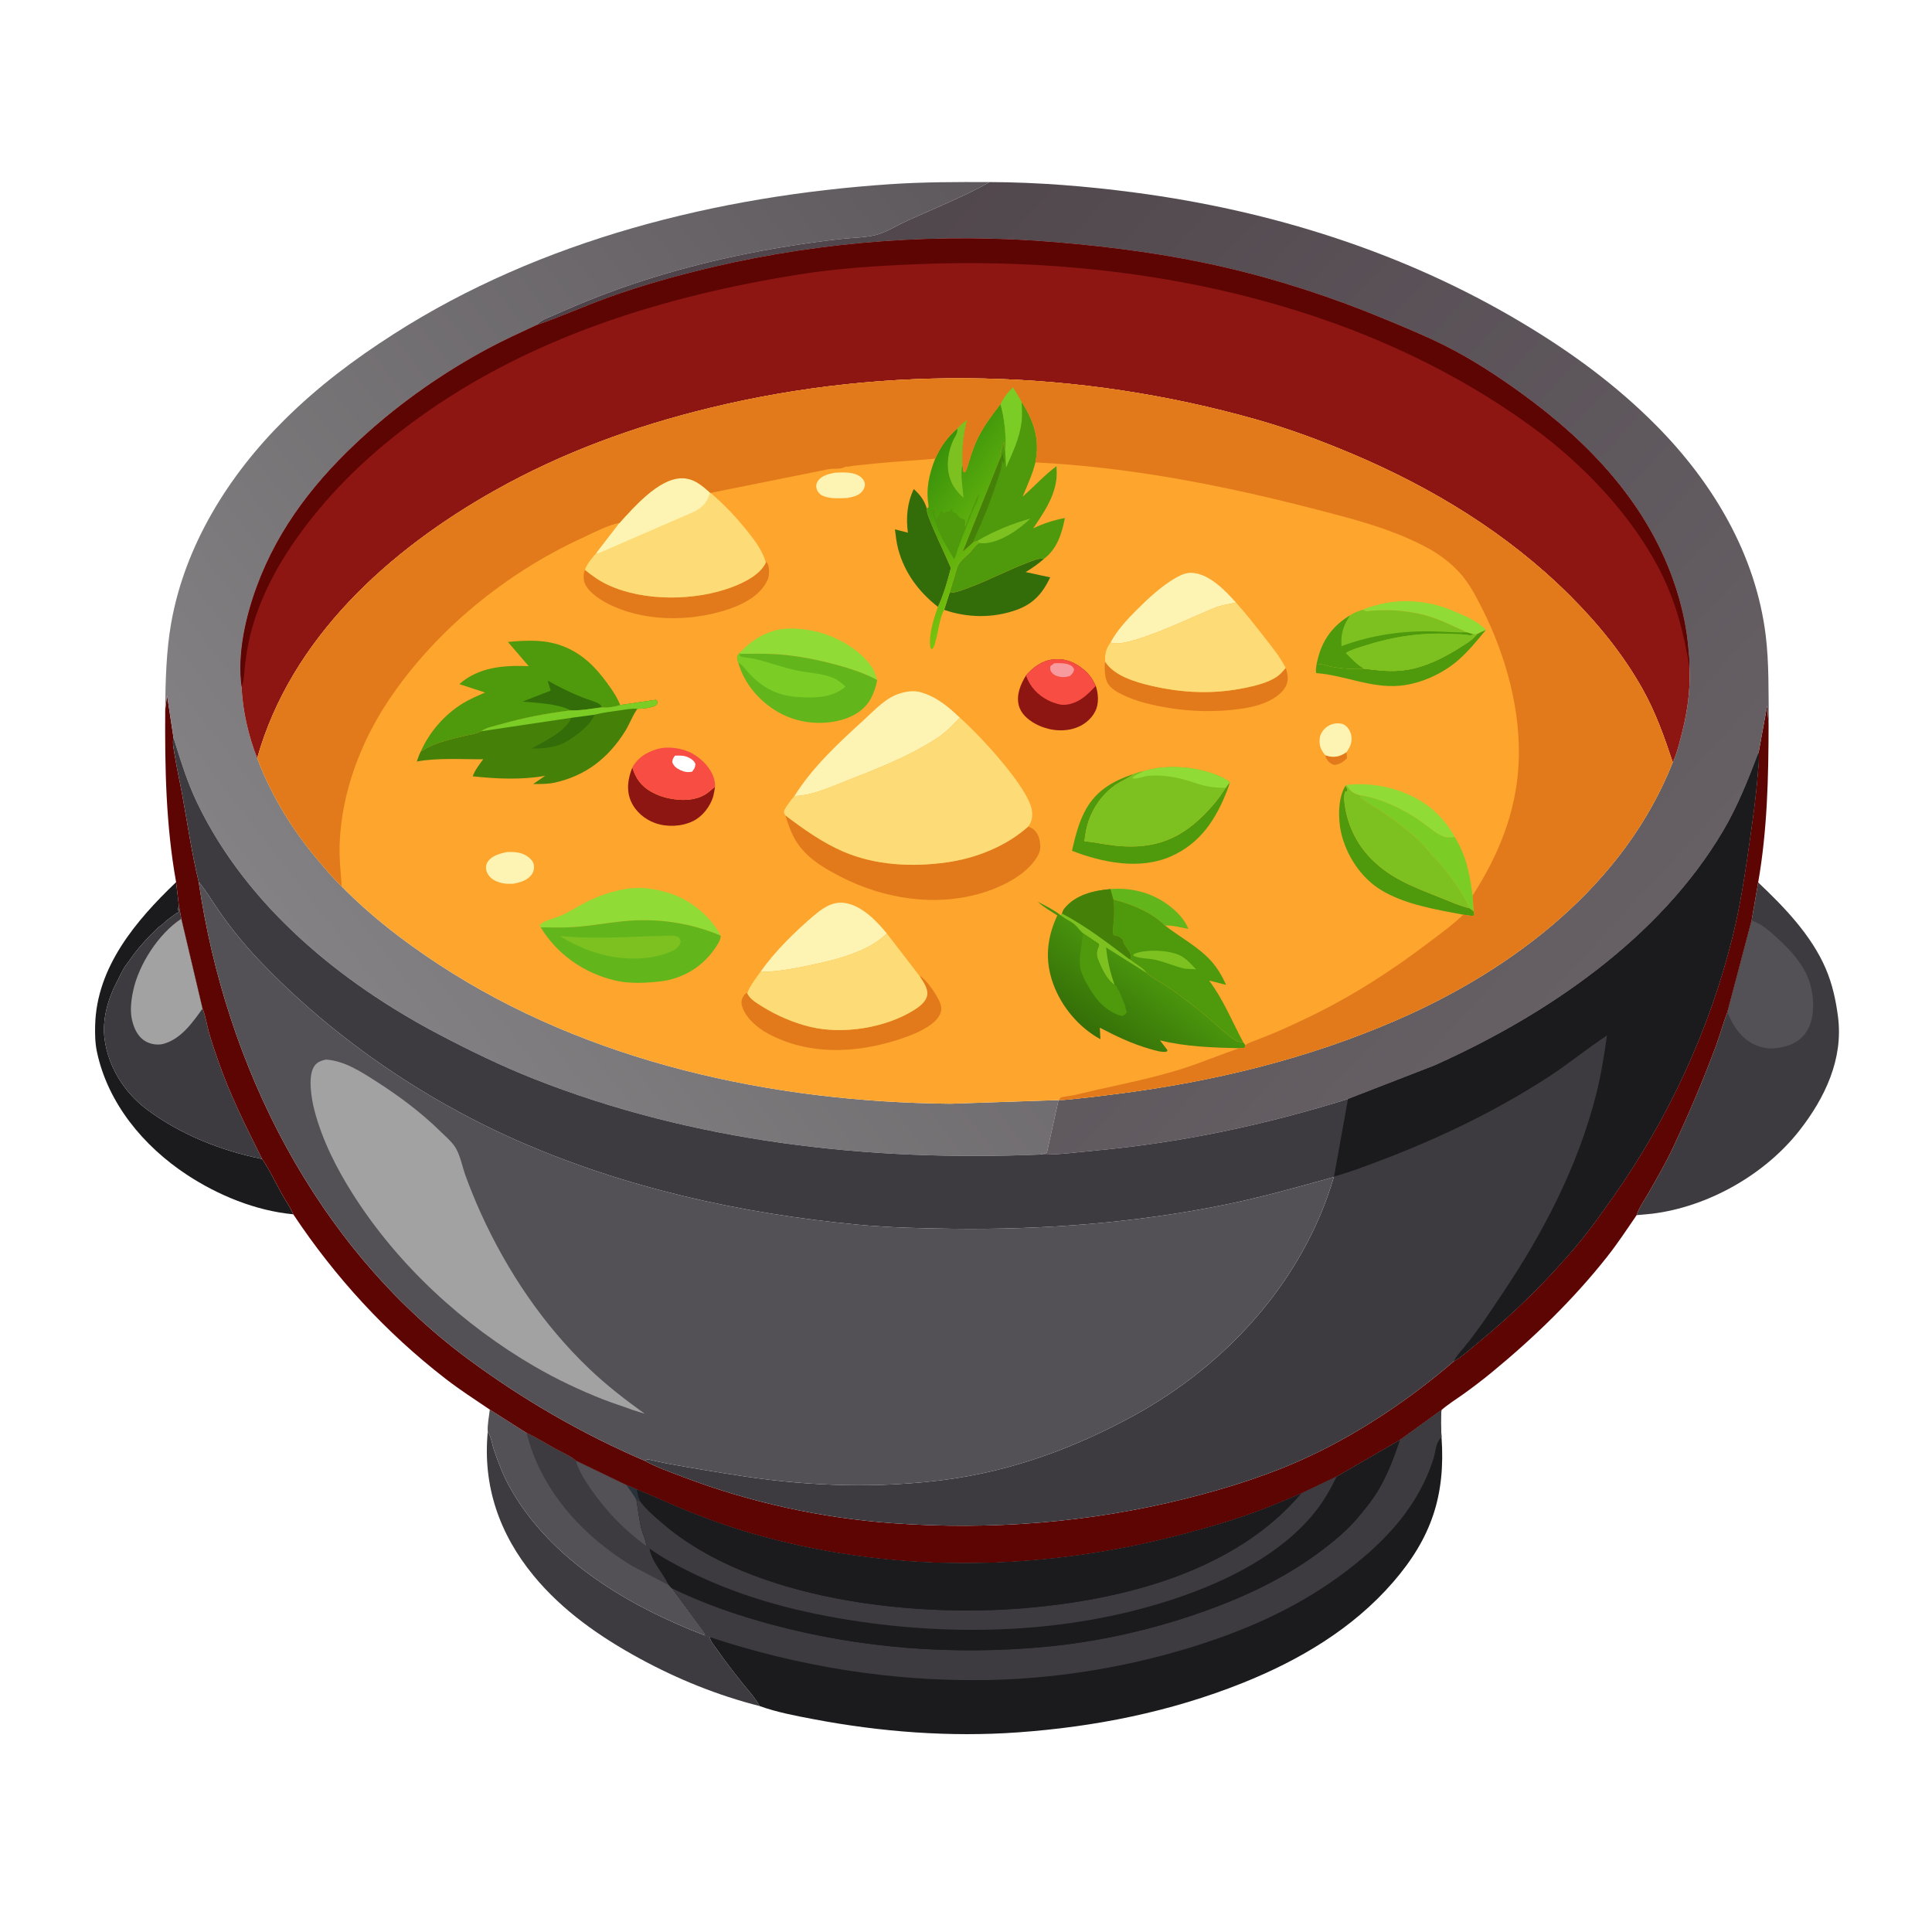
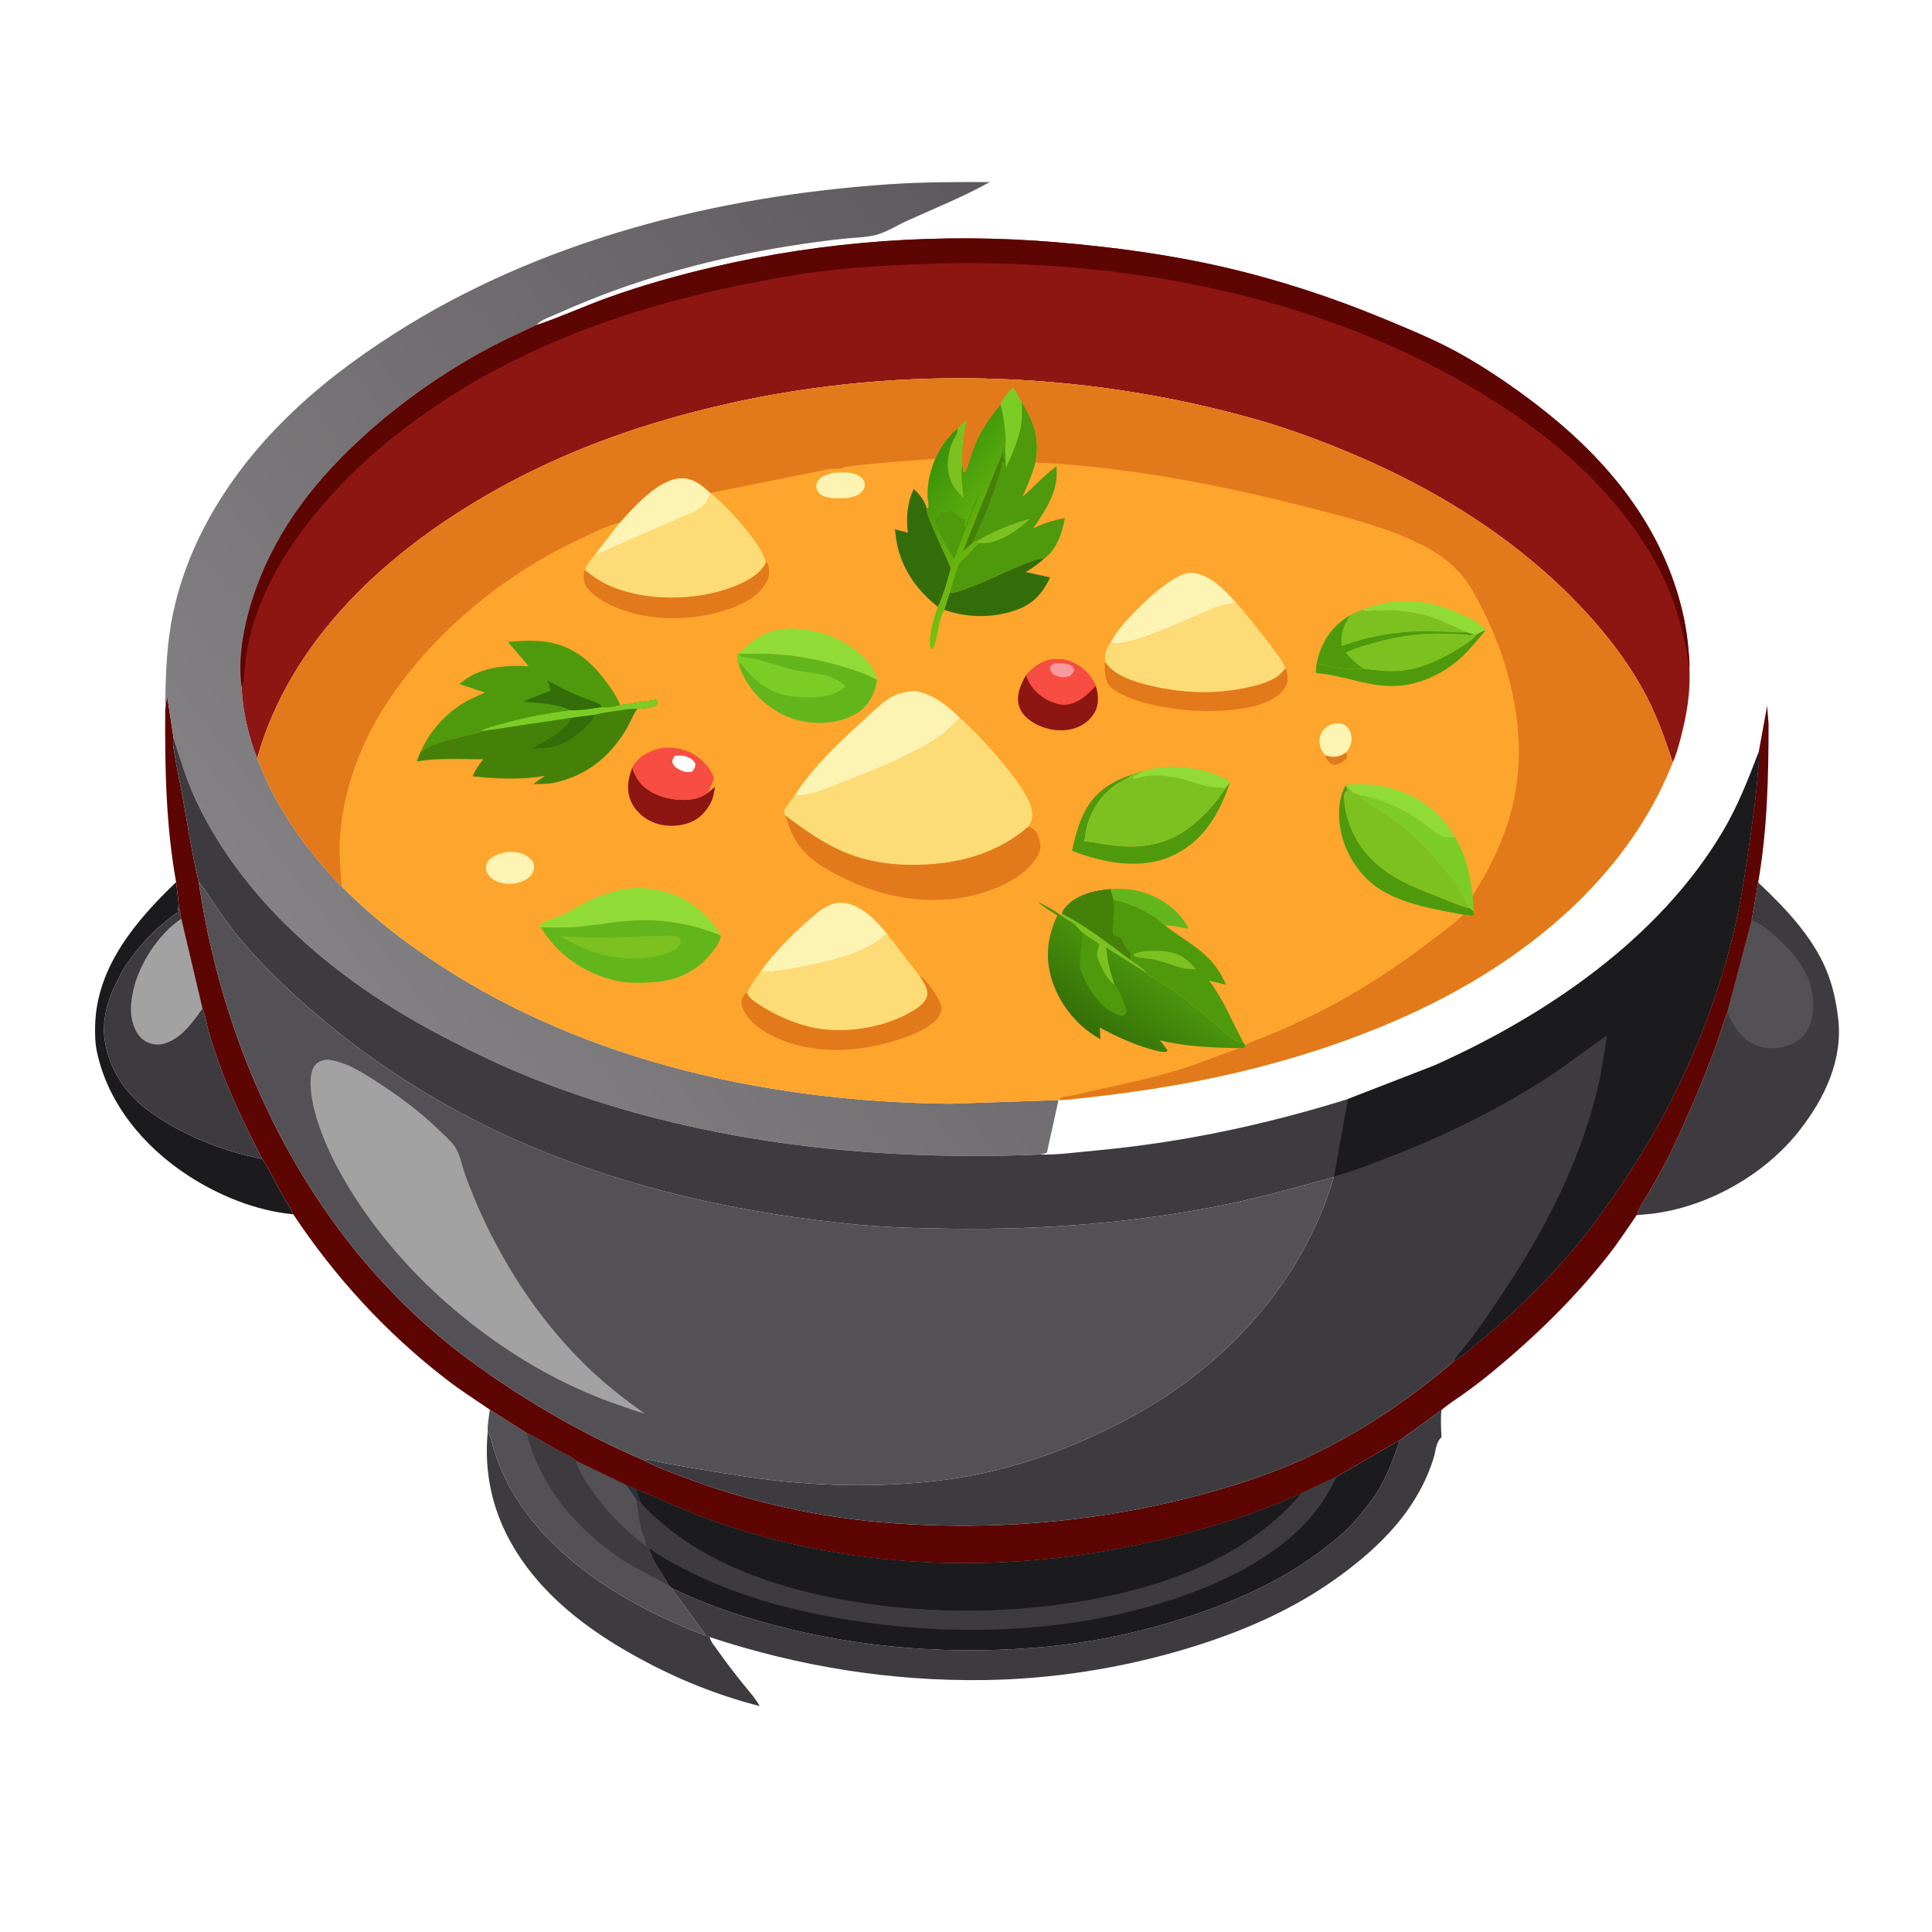
<svg xmlns="http://www.w3.org/2000/svg" version="1.1" style="display: block;" viewBox="0 0 2048 2048" width="1024" height="1024">
  <defs>
    <linearGradient id="Gradient1" gradientUnits="userSpaceOnUse" x1="1223.01" y1="425.988" x2="380.198" y2="1083.61">
      <stop class="stop0" offset="0" stop-opacity="1" stop-color="rgb(94,89,93)" />
      <stop class="stop1" offset="1" stop-opacity="1" stop-color="rgb(131,129,131)" />
    </linearGradient>
    <linearGradient id="Gradient2" gradientUnits="userSpaceOnUse" x1="740.091" y1="193.861" x2="1671.98" y2="1058.9">
      <stop class="stop0" offset="0" stop-opacity="1" stop-color="rgb(77,67,73)" />
      <stop class="stop1" offset="1" stop-opacity="1" stop-color="rgb(102,96,101)" />
    </linearGradient>
    <linearGradient id="Gradient3" gradientUnits="userSpaceOnUse" x1="967.416" y1="512.122" x2="1063.43" y2="589.968">
      <stop class="stop0" offset="0" stop-opacity="1" stop-color="rgb(57,146,10)" />
      <stop class="stop1" offset="1" stop-opacity="1" stop-color="rgb(119,194,15)" />
    </linearGradient>
    <linearGradient id="Gradient4" gradientUnits="userSpaceOnUse" x1="1171.46" y1="1104.26" x2="1223.03" y2="1036.38">
      <stop class="stop0" offset="0" stop-opacity="1" stop-color="rgb(53,111,8)" />
      <stop class="stop1" offset="1" stop-opacity="1" stop-color="rgb(73,148,13)" />
    </linearGradient>
  </defs>
  <path transform="translate(0,0)" fill="rgb(255,255,255)" d="M 0 0 L 2048 0 L 2048 2048 L 0 2048 L 0 0 z" />
  <path transform="translate(0,0)" fill="rgb(27,27,30)" d="M 186.682 935.133 L 189.609 959.861 L 188.51 964.5 L 190 966.5 L 188.128 967.663 C 186.667 968.026 186.181 968.65 185 969.51 C 180.781 972.584 176.645 975.491 172.906 979.168 C 171.062 980.982 168.889 981.955 166.963 983.815 C 156.015 994.392 145.013 1006.34 136.55 1019 L 134.157 1022.16 C 129.834 1027.86 126.831 1035.17 123.512 1041.52 C 114.093 1059.55 108.048 1081.63 110.95 1102.06 C 115.103 1131.31 131.691 1157.95 155.218 1175.69 L 156.423 1176.58 C 191.109 1202.59 235.346 1220.14 277.826 1228.55 C 285.809 1240.01 291.98 1253.59 298.846 1265.83 C 302.797 1272.87 307.901 1279.73 310.878 1287.22 C 270.914 1283.41 231.199 1267.1 197.938 1245.18 C 152.096 1214.97 114.288 1169.48 102.757 1115 C 100.783 1105.67 100.625 1096.42 100.859 1086.9 C 102.38 1025 144.126 975.809 186.682 935.133 z" />
  <path transform="translate(0,0)" fill="rgb(61,59,64)" d="M 517.033 1517.82 L 517.92 1519.25 C 520.967 1524.43 521.737 1531.39 523.673 1537.13 C 528.304 1550.86 533.618 1564.53 540.728 1577.18 C 584.005 1654.18 666.763 1702.66 746.823 1733.52 C 747.946 1733.9 748.895 1734.17 750.07 1734.34 L 752.298 1735.37 C 753.265 1740.37 757.58 1744.96 760.466 1749.1 C 768.767 1761.02 777.783 1772.64 786.834 1784 C 793.112 1791.88 800.428 1799.65 805.294 1808.51 C 760.907 1797.23 718.181 1779.97 678 1758.05 C 636.058 1735.18 596.254 1707.51 565.671 1670.32 C 529.363 1626.18 511.585 1575.12 517.033 1517.82 z" />
  <path transform="translate(0,0)" fill="rgb(84,81,86)" d="M 519.207 1494.23 L 558.302 1519.07 C 568.849 1523.9 578.843 1530.3 589.009 1535.91 C 595.722 1539.62 604.593 1543.2 610.272 1548.29 L 663.991 1574.2 C 667.901 1575.6 671.544 1577.11 675.22 1579.05 C 675.974 1583.36 676.791 1587.22 678.522 1591.26 L 674.784 1590.4 C 676.398 1600.04 677.485 1609.81 679.59 1619.37 C 680.964 1625.6 685.08 1632.55 685.083 1638.85 C 686.418 1639.65 687.587 1640.11 688.476 1641.42 C 690.284 1654.99 702.975 1667.92 708.719 1680.22 L 711.318 1683.07 L 747.5 1732.21 L 746.823 1733.52 C 666.763 1702.66 584.005 1654.18 540.728 1577.18 C 533.618 1564.53 528.304 1550.86 523.673 1537.13 C 521.737 1531.39 520.967 1524.43 517.92 1519.25 L 517.033 1517.82 C 516.507 1510.26 518.397 1501.82 519.207 1494.23 z" />
  <path transform="translate(0,0)" fill="rgb(61,59,64)" d="M 558.302 1519.07 C 568.849 1523.9 578.843 1530.3 589.009 1535.91 C 595.722 1539.62 604.593 1543.2 610.272 1548.29 L 663.991 1574.2 C 667.901 1575.6 671.544 1577.11 675.22 1579.05 C 675.974 1583.36 676.791 1587.22 678.522 1591.26 L 674.784 1590.4 C 676.398 1600.04 677.485 1609.81 679.59 1619.37 C 680.964 1625.6 685.08 1632.55 685.083 1638.85 C 686.418 1639.65 687.587 1640.11 688.476 1641.42 C 690.284 1654.99 702.975 1667.92 708.719 1680.22 L 670 1659.94 C 617.748 1628.36 573.022 1579.38 558.302 1519.07 z" />
  <path transform="translate(0,0)" fill="rgb(84,81,86)" d="M 610.272 1548.29 L 663.991 1574.2 C 667.901 1575.6 671.544 1577.11 675.22 1579.05 C 675.974 1583.36 676.791 1587.22 678.522 1591.26 L 674.784 1590.4 C 676.398 1600.04 677.485 1609.81 679.59 1619.37 C 680.964 1625.6 685.08 1632.55 685.083 1638.85 C 662.058 1621.99 642.641 1602.11 626.451 1578.59 C 619.937 1569.12 613.603 1559.36 610.272 1548.29 z" />
  <path transform="translate(0,0)" fill="rgb(40,50,59)" d="M 663.991 1574.2 C 667.901 1575.6 671.544 1577.11 675.22 1579.05 C 675.974 1583.36 676.791 1587.22 678.522 1591.26 L 674.784 1590.4 C 671.815 1584.52 667.637 1579.63 663.991 1574.2 z" />
  <path transform="translate(0,0)" fill="rgb(61,59,64)" d="M 189.609 959.861 L 192.217 973.873 L 214.697 1069.14 L 215.261 1070.57 C 217.978 1077.69 219.142 1085.82 221.155 1093.21 C 223.971 1103.56 227.557 1113.87 231.073 1124 C 243.805 1160.66 260.533 1193.96 277.826 1228.55 C 235.346 1220.14 191.109 1202.59 156.423 1176.58 L 155.218 1175.69 C 131.691 1157.95 115.103 1131.31 110.95 1102.06 C 108.048 1081.63 114.093 1059.55 123.512 1041.52 C 126.831 1035.17 129.834 1027.86 134.157 1022.16 L 136.55 1019 C 145.013 1006.34 156.015 994.392 166.963 983.815 C 168.889 981.955 171.062 980.982 172.906 979.168 C 176.645 975.491 180.781 972.584 185 969.51 C 186.181 968.65 186.667 968.026 188.128 967.663 L 190 966.5 L 188.51 964.5 L 189.609 959.861 z" />
  <path transform="translate(0,0)" fill="rgb(162,162,162)" d="M 214.697 1069.14 C 204.129 1083.9 192.171 1101.1 173.657 1106.42 C 167.403 1108.22 160.163 1107.07 154.5 1103.98 C 147.656 1100.24 143.302 1092.8 141.135 1085.55 L 140.687 1084.01 C 137.422 1073.32 138.853 1061.12 141.133 1050.35 C 147.088 1022.24 168.206 989.645 192.217 973.873 L 214.697 1069.14 z" />
  <path transform="translate(0,0)" fill="rgb(61,59,64)" d="M 1863.73 935.414 C 1891.36 961.487 1920.16 991.341 1935.35 1026.76 C 1942.38 1043.15 1946.1 1060.25 1948.37 1077.88 C 1954.17 1122.76 1934.36 1164.07 1907.43 1198.45 C 1870.64 1245.43 1810.23 1279.43 1751.01 1286.62 L 1734.88 1288.11 C 1737.32 1280.02 1743.73 1271.29 1747.92 1263.88 C 1756.82 1248.15 1766.03 1232.32 1773.72 1215.96 C 1790.23 1180.8 1805.47 1145.05 1818.98 1108.62 C 1823.34 1096.85 1826.58 1084.67 1831.09 1072.94 L 1856.81 975.62 L 1863.73 935.414 z" />
  <path transform="translate(0,0)" fill="rgb(84,81,86)" d="M 1856.81 975.62 C 1867.3 979.463 1874.86 986.101 1883.01 993.5 C 1895.73 1005.05 1908.02 1017.83 1915.3 1033.63 C 1922.21 1048.6 1924.44 1070.31 1918.74 1085.94 C 1915.25 1095.49 1908.61 1102.79 1899.31 1106.82 C 1895.53 1108.46 1892 1109.38 1888 1110.2 L 1886.68 1110.49 C 1875.17 1112.93 1863.66 1110.42 1853.92 1104 C 1842.84 1096.7 1836.06 1084.83 1831.09 1072.94 L 1856.81 975.62 z" />
  <path transform="translate(0,0)" fill="rgb(93,5,3)" d="M 175.137 752.547 L 177.088 737.004 L 183.889 781.849 C 182.578 787.835 184.173 794.121 185.12 800.085 C 187.323 813.96 190.457 827.681 192.996 841.5 C 198.698 872.529 203.189 904.155 210.626 934.829 C 239.101 1129.94 334.684 1320.52 494.971 1439.71 C 553.355 1483.12 616.698 1519.83 683.593 1548.53 C 696.378 1555.67 711.043 1560.64 724.729 1565.85 C 795.232 1592.7 870.849 1609.15 946.119 1614.64 C 1050.33 1622.24 1154.53 1614.03 1255.96 1588.81 C 1302.44 1577.25 1348.09 1562.75 1391.43 1542.12 C 1444.7 1516.76 1496.57 1481.41 1541.25 1442.96 C 1550.18 1437.92 1558.51 1430.01 1566.43 1423.52 C 1606.06 1391.08 1642.65 1355.03 1675.26 1315.5 C 1687.48 1300.68 1698.34 1285.08 1709.43 1269.43 C 1768.24 1186.38 1812.42 1091.02 1836.74 992.059 C 1845.21 957.619 1850.19 923.529 1855.13 888.5 C 1858.25 866.3 1861.44 844.144 1863.13 821.772 C 1863.73 813.794 1865.02 805.432 1864.25 797.458 L 1873.25 748.11 L 1874.77 767.537 C 1874.72 823.472 1873.45 880.177 1863.73 935.414 L 1856.81 975.62 L 1831.09 1072.94 C 1826.58 1084.67 1823.34 1096.85 1818.98 1108.62 C 1805.47 1145.05 1790.23 1180.8 1773.72 1215.96 C 1766.03 1232.32 1756.82 1248.15 1747.92 1263.88 C 1743.73 1271.29 1737.32 1280.02 1734.88 1288.11 C 1724.73 1302.99 1714.75 1318.12 1703.58 1332.26 C 1667.9 1377.4 1626.05 1418 1581.65 1454.5 C 1571.61 1462.76 1561.39 1470.57 1550.8 1478.11 C 1543.22 1483.51 1535.01 1488.6 1528.02 1494.71 L 1483.89 1526.57 L 1416.88 1565.32 L 1379.11 1583.3 L 1355.66 1593.18 C 1323.41 1606.85 1290.11 1616.8 1256.31 1625.81 C 1109.46 1664.97 955.129 1668.89 808 1628.77 C 780.904 1621.38 754.301 1612.24 728.287 1601.66 C 710.474 1594.42 693.046 1586.26 675.22 1579.05 C 671.544 1577.11 667.901 1575.6 663.991 1574.2 L 610.272 1548.29 C 604.593 1543.2 595.722 1539.62 589.009 1535.91 C 578.843 1530.3 568.849 1523.9 558.302 1519.07 L 519.207 1494.23 C 503.372 1483.56 487.584 1473.35 472.451 1461.65 C 409.206 1412.77 355.066 1353.76 310.878 1287.22 C 307.901 1279.73 302.797 1272.87 298.846 1265.83 C 291.98 1253.59 285.809 1240.01 277.826 1228.55 C 260.533 1193.96 243.805 1160.66 231.073 1124 C 227.557 1113.87 223.971 1103.56 221.155 1093.21 C 219.142 1085.82 217.978 1077.69 215.261 1070.57 L 214.697 1069.14 L 192.217 973.873 L 189.609 959.861 L 186.682 935.133 C 175.805 874.76 174.712 813.723 175.137 752.547 z" />
  <path transform="translate(0,0)" fill="url(#Gradient1)" d="M 175.137 752.547 L 175.084 750.384 C 175.494 720.805 176.253 690.158 181.362 660.993 C 195.876 578.143 242.377 503.706 301.462 445.104 C 337.129 409.729 375.275 381.037 417.521 353.994 C 573.235 254.317 760.502 207.614 943.487 195.253 C 978.659 192.877 1013.93 192.905 1049.16 192.997 C 1021.12 208.717 990.451 220.905 961.201 234.202 C 950.922 238.874 939.002 246.481 928.186 249.147 C 917.368 251.814 904.74 251.909 893.609 253.107 C 874.877 255.124 856.373 257.676 837.767 260.627 C 759.746 273.003 681.461 293.674 608.777 324.714 C 600.438 328.275 592.122 331.886 583.804 335.497 C 578.791 337.675 572.07 340.141 568.754 344.615 C 551.532 352.61 534.194 360.52 517.459 369.5 C 470.518 394.69 425.781 425.926 386.314 461.685 C 336.199 507.094 295.428 558.238 271.957 622.375 C 260.194 654.52 251.263 693.994 256.169 728.294 C 256.942 752.65 263.641 781.222 272.641 803.767 C 288.009 844.282 311.09 881.587 339.28 914.421 C 346.626 922.978 354.005 931.885 362.213 939.624 C 393.265 971.248 427.629 997.701 464.6 1021.99 C 623.402 1126.31 819.326 1168.28 1007.46 1170 L 1122.08 1166.13 L 1109.74 1221.91 C 1107.33 1223.05 1105.03 1223.38 1102.43 1223.88 C 921.329 1231.4 735.67 1210.7 566.144 1143.7 C 531.881 1130.16 498.396 1113.88 465.791 1096.76 C 360.419 1041.44 261.2 959.893 208.912 850.811 C 198.324 828.721 191.178 805.164 183.889 781.849 L 177.088 737.004 L 175.137 752.547 z" />
-   <path transform="translate(0,0)" fill="url(#Gradient2)" d="M 1049.16 192.997 C 1100.49 193.2 1151.9 197.361 1202.76 204.082 C 1347.31 223.181 1487.75 267.071 1613.23 342.053 C 1665.27 373.15 1712.84 407.83 1755.65 451.001 C 1815.87 511.739 1861.27 587.886 1871.76 673.811 C 1875.29 702.661 1874.6 733.401 1874.97 762.5 L 1874.77 767.537 L 1873.25 748.11 L 1864.25 797.458 C 1853.22 826.367 1842.33 854.274 1826.5 881.044 C 1759.08 995.041 1639.19 1076.41 1520.47 1129.49 L 1428.91 1165.01 C 1341.17 1192.37 1252.87 1211.18 1161.24 1219.61 C 1142.14 1221.37 1121.54 1224.32 1102.43 1223.88 C 1105.03 1223.38 1107.33 1223.05 1109.74 1221.91 L 1122.08 1166.13 L 1122.71 1165.99 C 1129.14 1166.28 1136.13 1165.09 1142.54 1164.48 C 1156.23 1163.18 1169.86 1161.38 1183.5 1159.65 C 1286.03 1146.64 1386.07 1122.42 1481.03 1081.11 C 1605.31 1027.04 1722.21 937.243 1773.17 808.052 C 1777.18 799.822 1779.31 790.916 1781.65 782.108 C 1788.19 757.507 1792.16 733.08 1790.87 707.547 C 1791.17 701.395 1790.31 695.336 1789.85 689.213 C 1788.19 667.419 1783.62 645.816 1777 625 C 1748.92 536.732 1686.4 470.358 1612.85 417.035 C 1587.32 398.531 1559.78 380.548 1531.6 366.425 C 1511.15 356.177 1489.48 347.292 1468.34 338.5 C 1412.74 315.375 1354.75 296.356 1296 282.901 C 1237.98 269.612 1179.24 261.842 1120 256.826 C 999.117 246.592 874.349 255.247 756.196 283.042 C 718.848 291.828 680.862 302.369 644.765 315.384 C 619.325 324.556 594.289 336.043 568.754 344.615 C 572.07 340.141 578.791 337.675 583.804 335.497 C 592.122 331.886 600.438 328.275 608.777 324.714 C 681.461 293.674 759.746 273.003 837.767 260.627 C 856.373 257.676 874.877 255.124 893.609 253.107 C 904.74 251.909 917.368 251.814 928.186 249.147 C 939.002 246.481 950.922 238.874 961.201 234.202 C 990.451 220.905 1021.12 208.717 1049.16 192.997 z" />
-   <path transform="translate(0,0)" fill="rgb(27,27,30)" d="M 1483.89 1526.57 L 1528.02 1494.71 C 1526.98 1504.39 1527.53 1513.8 1528.08 1523.48 C 1532.44 1585.27 1517.3 1630.35 1476.66 1677.23 C 1433.88 1726.56 1377.13 1760.06 1317 1784.1 C 1240.66 1814.62 1160.71 1830.55 1078.81 1836.4 C 1006.95 1841.54 933.467 1835.9 862.792 1822.48 C 843.722 1818.86 823.588 1815.1 805.294 1808.51 C 800.428 1799.65 793.112 1791.88 786.834 1784 C 777.783 1772.64 768.767 1761.02 760.466 1749.1 C 757.58 1744.96 753.265 1740.37 752.298 1735.37 L 750.07 1734.34 C 748.895 1734.17 747.946 1733.9 746.823 1733.52 L 747.5 1732.21 L 711.318 1683.07 L 708.719 1680.22 C 702.975 1667.92 690.284 1654.99 688.476 1641.42 C 687.587 1640.11 686.418 1639.65 685.083 1638.85 C 685.08 1632.55 680.964 1625.6 679.59 1619.37 C 677.485 1609.81 676.398 1600.04 674.784 1590.4 L 678.522 1591.26 C 676.791 1587.22 675.974 1583.36 675.22 1579.05 C 693.046 1586.26 710.474 1594.42 728.287 1601.66 C 754.301 1612.24 780.904 1621.38 808 1628.77 C 955.129 1668.89 1109.46 1664.97 1256.31 1625.81 C 1290.11 1616.8 1323.41 1606.85 1355.66 1593.18 L 1379.11 1583.3 L 1416.88 1565.32 L 1483.89 1526.57 z" />
  <path transform="translate(0,0)" fill="rgb(61,59,64)" d="M 1483.89 1526.57 L 1528.02 1494.71 C 1526.98 1504.39 1527.53 1513.8 1528.08 1523.48 L 1527.33 1524.22 C 1521.93 1529.66 1522.09 1537.6 1519.97 1544.68 C 1511.96 1571.51 1496.92 1596.85 1478.66 1618.01 C 1461.63 1637.74 1442.05 1654.51 1421.11 1669.9 C 1371.42 1706.44 1315.58 1730.37 1256.74 1747.98 C 1188.53 1768.4 1115.72 1779.86 1044.5 1780.93 C 944.666 1782.42 846.968 1766.65 752.298 1735.37 L 750.07 1734.34 C 748.895 1734.17 747.946 1733.9 746.823 1733.52 L 747.5 1732.21 L 711.318 1683.07 C 746.014 1700.07 781.674 1712.33 818.959 1722.32 C 912.632 1747.43 1010.78 1754.68 1107.27 1745.78 C 1160.43 1740.88 1214.44 1729.13 1265 1712.04 C 1312.09 1696.12 1357.56 1675.67 1397.72 1646 C 1413.19 1634.57 1428.45 1622.09 1440.72 1607.16 C 1447.48 1598.93 1454.11 1590.9 1459.73 1581.81 C 1470.49 1564.43 1477.36 1545.8 1483.89 1526.57 z" />
  <path transform="translate(0,0)" fill="rgb(27,27,30)" d="M 1416.88 1565.32 L 1483.89 1526.57 C 1477.36 1545.8 1470.49 1564.43 1459.73 1581.81 C 1454.11 1590.9 1447.48 1598.93 1440.72 1607.16 C 1428.45 1622.09 1413.19 1634.57 1397.72 1646 C 1357.56 1675.67 1312.09 1696.12 1265 1712.04 C 1214.44 1729.13 1160.43 1740.88 1107.27 1745.78 C 1010.78 1754.68 912.632 1747.43 818.959 1722.32 C 781.674 1712.33 746.014 1700.07 711.318 1683.07 L 708.719 1680.22 C 702.975 1667.92 690.284 1654.99 688.476 1641.42 C 687.587 1640.11 686.418 1639.65 685.083 1638.85 C 685.08 1632.55 680.964 1625.6 679.59 1619.37 C 677.485 1609.81 676.398 1600.04 674.784 1590.4 L 678.522 1591.26 C 676.791 1587.22 675.974 1583.36 675.22 1579.05 C 693.046 1586.26 710.474 1594.42 728.287 1601.66 C 754.301 1612.24 780.904 1621.38 808 1628.77 C 955.129 1668.89 1109.46 1664.97 1256.31 1625.81 C 1290.11 1616.8 1323.41 1606.85 1355.66 1593.18 L 1379.11 1583.3 L 1416.88 1565.32 z" />
  <path transform="translate(0,0)" fill="rgb(61,59,64)" d="M 1416.88 1565.32 C 1410.17 1578.92 1403.07 1591.48 1393.52 1603.35 C 1357.96 1647.52 1300.85 1675.92 1248.09 1693.78 C 1141.73 1729.79 1024.73 1735.08 914.072 1719.34 C 850.972 1710.36 788.526 1694.6 731.185 1666.19 C 716.717 1659.02 701.488 1650.99 688.476 1641.42 C 687.587 1640.11 686.418 1639.65 685.083 1638.85 C 685.08 1632.55 680.964 1625.6 679.59 1619.37 C 677.485 1609.81 676.398 1600.04 674.784 1590.4 L 678.522 1591.26 C 685.143 1600.39 694.992 1608.55 703.557 1615.85 C 797.75 1696.07 966.166 1714.61 1085.1 1704.79 C 1189.42 1696.17 1308.65 1666.41 1379.11 1583.3 L 1416.88 1565.32 z" />
  <path transform="translate(0,0)" fill="rgb(27,27,30)" d="M 675.22 1579.05 C 693.046 1586.26 710.474 1594.42 728.287 1601.66 C 754.301 1612.24 780.904 1621.38 808 1628.77 C 955.129 1668.89 1109.46 1664.97 1256.31 1625.81 C 1290.11 1616.8 1323.41 1606.85 1355.66 1593.18 L 1379.11 1583.3 C 1308.65 1666.41 1189.42 1696.17 1085.1 1704.79 C 966.166 1714.61 797.75 1696.07 703.557 1615.85 C 694.992 1608.55 685.143 1600.39 678.522 1591.26 C 676.791 1587.22 675.974 1583.36 675.22 1579.05 z" />
  <path transform="translate(0,0)" fill="rgb(141,22,19)" d="M 568.754 344.615 C 594.289 336.043 619.325 324.556 644.765 315.384 C 680.862 302.369 718.848 291.828 756.196 283.042 C 874.349 255.247 999.117 246.592 1120 256.826 C 1179.24 261.842 1237.98 269.612 1296 282.901 C 1354.75 296.356 1412.74 315.375 1468.34 338.5 C 1489.48 347.292 1511.15 356.177 1531.6 366.425 C 1559.78 380.548 1587.32 398.531 1612.85 417.035 C 1686.4 470.358 1748.92 536.732 1777 625 C 1783.62 645.816 1788.19 667.419 1789.85 689.213 C 1790.31 695.336 1791.17 701.395 1790.87 707.547 C 1792.16 733.08 1788.19 757.507 1781.65 782.108 C 1779.31 790.916 1777.18 799.822 1773.17 808.052 C 1764.18 780.999 1755.14 755.383 1741.14 730.363 C 1720.58 693.632 1693.6 660.656 1663.87 631.03 C 1598.16 565.576 1518.42 517.045 1433.26 481.066 C 1399.97 467.001 1366.29 454.49 1331.5 444.629 C 1143.57 391.366 942.126 386.218 752.178 432.5 C 672.395 451.94 596.301 479.63 524.583 519.929 C 412.51 582.905 308.474 676.398 272.641 803.767 C 263.641 781.222 256.942 752.65 256.169 728.294 C 251.263 693.994 260.194 654.52 271.957 622.375 C 295.428 558.238 336.199 507.094 386.314 461.685 C 425.781 425.926 470.518 394.69 517.459 369.5 C 534.194 360.52 551.532 352.61 568.754 344.615 z" />
  <path transform="translate(0,0)" fill="rgb(93,5,3)" d="M 568.754 344.615 C 594.289 336.043 619.325 324.556 644.765 315.384 C 680.862 302.369 718.848 291.828 756.196 283.042 C 874.349 255.247 999.117 246.592 1120 256.826 C 1179.24 261.842 1237.98 269.612 1296 282.901 C 1354.75 296.356 1412.74 315.375 1468.34 338.5 C 1489.48 347.292 1511.15 356.177 1531.6 366.425 C 1559.78 380.548 1587.32 398.531 1612.85 417.035 C 1686.4 470.358 1748.92 536.732 1777 625 C 1783.62 645.816 1788.19 667.419 1789.85 689.213 C 1790.31 695.336 1791.17 701.395 1790.87 707.547 C 1785.38 672.586 1776.7 638.998 1760.79 607.142 C 1730.63 546.763 1677.83 491.7 1623.58 452.261 C 1437.92 317.282 1197.48 270.697 971.609 280.071 C 930.177 281.79 888.275 284.338 847.305 290.886 C 703.104 313.934 561.044 357.598 441.764 444.343 C 394.309 478.854 351.92 518.787 317.434 566.44 C 292.459 600.95 271.979 639.893 263.327 681.895 C 261.538 690.576 260.33 699.176 259.437 707.987 C 258.812 714.152 258.865 719.616 256.956 725.584 L 256.169 728.294 C 251.263 693.994 260.194 654.52 271.957 622.375 C 295.428 558.238 336.199 507.094 386.314 461.685 C 425.781 425.926 470.518 394.69 517.459 369.5 C 534.194 360.52 551.532 352.61 568.754 344.615 z" />
  <path transform="translate(0,0)" fill="rgb(61,59,64)" d="M 183.889 781.849 C 191.178 805.164 198.324 828.721 208.912 850.811 C 261.2 959.893 360.419 1041.44 465.791 1096.76 C 498.396 1113.88 531.881 1130.16 566.144 1143.7 C 735.67 1210.7 921.329 1231.4 1102.43 1223.88 C 1121.54 1224.32 1142.14 1221.37 1161.24 1219.61 C 1252.87 1211.18 1341.17 1192.37 1428.91 1165.01 L 1520.47 1129.49 C 1639.19 1076.41 1759.08 995.041 1826.5 881.044 C 1842.33 854.274 1853.22 826.367 1864.25 797.458 C 1865.02 805.432 1863.73 813.794 1863.13 821.772 C 1861.44 844.144 1858.25 866.3 1855.13 888.5 C 1850.19 923.529 1845.21 957.619 1836.74 992.059 C 1812.42 1091.02 1768.24 1186.38 1709.43 1269.43 C 1698.34 1285.08 1687.48 1300.68 1675.26 1315.5 C 1642.65 1355.03 1606.06 1391.08 1566.43 1423.52 C 1558.51 1430.01 1550.18 1437.92 1541.25 1442.96 C 1496.57 1481.41 1444.7 1516.76 1391.43 1542.12 C 1348.09 1562.75 1302.44 1577.25 1255.96 1588.81 C 1154.53 1614.03 1050.33 1622.24 946.119 1614.64 C 870.849 1609.15 795.232 1592.7 724.729 1565.85 C 711.043 1560.64 696.378 1555.67 683.593 1548.53 C 684.562 1548.01 685.426 1547.21 686.5 1546.98 C 687.162 1546.84 690.276 1547.78 690.972 1547.92 C 696.623 1549.13 702.214 1550.47 707.902 1551.51 C 735.201 1556.49 762.811 1561.08 790.25 1565.21 C 859.724 1575.66 932.239 1577.76 1001.98 1568.59 C 1073.1 1559.24 1138.97 1534.93 1201.7 1500.67 C 1300.7 1446.58 1381.75 1357.12 1413.95 1247.69 C 1375.79 1258.32 1337.86 1269.01 1299 1276.93 C 1203.39 1296.43 1105.35 1303.82 1007.87 1302.5 C 975.002 1302.06 942.159 1301.3 909.412 1298.2 C 785.497 1286.49 661.159 1259.01 547.027 1208.45 C 446.686 1163.99 351.346 1098.27 275.509 1018.82 C 260.37 1002.96 246.478 986.045 233.84 968.135 C 226.01 957.04 219.296 945.313 210.626 934.829 C 203.189 904.155 198.698 872.529 192.996 841.5 C 190.457 827.681 187.323 813.96 185.12 800.085 C 184.173 794.121 182.578 787.835 183.889 781.849 z" />
  <path transform="translate(0,0)" fill="rgb(27,27,30)" d="M 1864.25 797.458 C 1865.02 805.432 1863.73 813.794 1863.13 821.772 C 1861.44 844.144 1858.25 866.3 1855.13 888.5 C 1850.19 923.529 1845.21 957.619 1836.74 992.059 C 1812.42 1091.02 1768.24 1186.38 1709.43 1269.43 C 1698.34 1285.08 1687.48 1300.68 1675.26 1315.5 C 1642.65 1355.03 1606.06 1391.08 1566.43 1423.52 C 1558.51 1430.01 1550.18 1437.92 1541.25 1442.96 C 1543.88 1437.18 1548.07 1432.96 1552.08 1428.11 C 1556.7 1422.54 1561.04 1416.78 1565.34 1410.96 C 1574.82 1398.13 1583.59 1384.64 1592.5 1371.4 C 1636.1 1306.56 1672.55 1236.37 1691.96 1160.26 C 1697.18 1139.8 1700.47 1118.59 1703.46 1097.69 C 1682.47 1111.37 1663.04 1127.55 1641.91 1141.27 C 1585.04 1178.2 1523.66 1207.58 1460.26 1231.37 C 1445.08 1237.07 1429.81 1242.95 1414.13 1247.1 L 1428.91 1165.01 L 1520.47 1129.49 C 1639.19 1076.41 1759.08 995.041 1826.5 881.044 C 1842.33 854.274 1853.22 826.367 1864.25 797.458 z" />
  <path transform="translate(0,0)" fill="rgb(84,81,86)" d="M 210.626 934.829 C 219.296 945.313 226.01 957.04 233.84 968.135 C 246.478 986.045 260.37 1002.96 275.509 1018.82 C 351.346 1098.27 446.686 1163.99 547.027 1208.45 C 661.159 1259.01 785.497 1286.49 909.412 1298.2 C 942.159 1301.3 975.002 1302.06 1007.87 1302.5 C 1105.35 1303.82 1203.39 1296.43 1299 1276.93 C 1337.86 1269.01 1375.79 1258.32 1413.95 1247.69 C 1381.75 1357.12 1300.7 1446.58 1201.7 1500.67 C 1138.97 1534.93 1073.1 1559.24 1001.98 1568.59 C 932.239 1577.76 859.724 1575.66 790.25 1565.21 C 762.811 1561.08 735.201 1556.49 707.902 1551.51 C 702.214 1550.47 696.623 1549.13 690.972 1547.92 C 690.276 1547.78 687.162 1546.84 686.5 1546.98 C 685.426 1547.21 684.562 1548.01 683.593 1548.53 C 616.698 1519.83 553.355 1483.12 494.971 1439.71 C 334.684 1320.52 239.101 1129.94 210.626 934.829 z" />
  <path transform="translate(0,0)" fill="rgb(162,162,162)" d="M 345.515 1123.17 C 365.057 1124.55 382.153 1135.68 398.3 1146 C 422.711 1161.6 446.128 1178.97 466.812 1199.31 C 471.718 1204.14 477.796 1209.21 481.736 1214.86 C 487.831 1223.6 489.913 1236.6 493.604 1246.64 C 498.529 1260.02 503.906 1273.33 509.811 1286.31 C 537.654 1347.53 575.894 1404.45 624.662 1450.99 C 643.047 1468.54 662.857 1483.82 683.439 1498.65 L 670.062 1494.42 C 659.637 1490.46 648.968 1487.24 638.582 1483.14 C 614.336 1473.57 589.748 1461.9 567.181 1448.81 C 490.819 1404.52 422.113 1341.24 374.61 1266.68 C 357.09 1239.18 341.771 1209.14 333.432 1177.49 C 330.287 1165.56 326.037 1141.41 332.945 1130.5 C 335.966 1125.73 340.29 1124.42 345.515 1123.17 z" />
  <path transform="translate(0,0)" fill="rgb(253,165,45)" d="M 272.641 803.767 C 308.474 676.398 412.51 582.905 524.583 519.929 C 596.301 479.63 672.395 451.94 752.178 432.5 C 942.126 386.218 1143.57 391.366 1331.5 444.629 C 1366.29 454.49 1399.97 467.001 1433.26 481.066 C 1518.42 517.045 1598.16 565.576 1663.87 631.03 C 1693.6 660.656 1720.58 693.632 1741.14 730.363 C 1755.14 755.383 1764.18 780.999 1773.17 808.052 C 1722.21 937.243 1605.31 1027.04 1481.03 1081.11 C 1386.07 1122.42 1286.03 1146.64 1183.5 1159.65 C 1169.86 1161.38 1156.23 1163.18 1142.54 1164.48 C 1136.13 1165.09 1129.14 1166.28 1122.71 1165.99 L 1122.08 1166.13 L 1007.46 1170 C 819.326 1168.28 623.402 1126.31 464.6 1021.99 C 427.629 997.701 393.265 971.248 362.213 939.624 C 354.005 931.885 346.626 922.978 339.28 914.421 C 311.09 881.587 288.009 844.282 272.641 803.767 z" />
  <path transform="translate(0,0)" fill="rgb(226,122,27)" d="M 1404.94 800.635 L 1409.5 801.868 C 1416.67 802.964 1421.4 801.265 1427.29 797.353 L 1427.94 803.5 C 1423.58 807.992 1420.7 809.968 1414.5 810.945 C 1410.69 809.76 1408.21 807.753 1406.12 804.294 C 1405.38 803.065 1405.13 802.021 1404.94 800.635 z" />
  <path transform="translate(0,0)" fill="rgb(253,243,179)" d="M 1404.94 800.635 C 1399.94 794.668 1398.2 790.424 1398.97 782.5 C 1399.4 778.08 1402.62 773.46 1406.07 770.822 C 1410.76 767.239 1416.36 766.032 1422.2 767.179 C 1425.01 767.732 1427.86 770.183 1429.44 772.493 C 1432.27 776.606 1433.39 782.034 1432.35 786.907 L 1432.09 788 C 1431.29 791.671 1429.35 794.28 1427.29 797.353 C 1421.4 801.265 1416.67 802.964 1409.5 801.868 L 1404.94 800.635 z" />
  <path transform="translate(0,0)" fill="rgb(253,243,179)" d="M 884.251 501.196 C 892.214 500.706 901.839 500.034 909.207 503.57 C 912.292 505.05 915.529 508.054 916.5 511.396 C 917.363 514.367 916.453 517.328 914.744 519.82 C 910.882 525.448 904.498 526.678 898.238 527.863 C 889.845 528.207 879.569 529.036 871.791 525.376 C 868.918 524.025 866.643 521.325 865.705 518.298 C 864.89 515.671 865.193 512.859 866.588 510.481 C 870.15 504.404 877.903 502.618 884.251 501.196 z" />
  <path transform="translate(0,0)" fill="rgb(253,243,179)" d="M 537.22 903.178 C 544.494 902.987 551.25 903.132 557.768 906.94 C 560.944 908.796 564.845 912.253 565.712 916 C 566.56 919.663 565.982 923.552 563.842 926.662 C 559.231 933.363 551.77 935.25 544.245 936.797 C 537.352 937.088 531.931 936.817 525.5 933.863 C 521.031 931.809 517.352 928.337 515.808 923.597 C 514.647 920.03 514.974 916.685 517.046 913.5 C 521.318 906.93 530.108 904.835 537.22 903.178 z" />
  <path transform="translate(0,0)" fill="rgb(98,182,27)" d="M 1177.11 942.467 C 1201.08 940.409 1224.31 947.244 1242.79 962.745 C 1250.07 968.852 1256.08 975.946 1259.85 984.745 C 1252.37 983.423 1242.54 980.546 1235 981.146 L 1234.84 981.054 C 1221.51 967.406 1198.55 957.848 1180.14 953.488 L 1177.11 942.467 z" />
  <path transform="translate(0,0)" fill="rgb(145,219,55)" d="M 1444.67 646.272 C 1475.4 633.618 1509.57 634.548 1540.03 647.387 C 1551.15 652.076 1567.32 658.643 1575.01 667.859 C 1571.72 669.209 1568.62 670.563 1565.54 672.345 L 1561.92 672.412 L 1555.21 670.406 C 1537.29 662.296 1521.5 653.854 1501.81 650.078 C 1490.89 647.984 1480.58 646.8 1469.42 646.83 C 1464.21 646.844 1458.99 647.038 1453.79 647.373 C 1452.32 647.468 1449.31 648.153 1448 647.83 C 1446.81 647.537 1445.78 646.792 1444.67 646.272 z" />
  <path transform="translate(0,0)" fill="rgb(145,219,55)" d="M 1427.09 832.105 C 1457.21 828.431 1491.86 836.871 1515.91 855.891 C 1526.01 863.878 1536.17 875.811 1542.15 887.296 C 1537.7 887.74 1533.77 888.282 1529.54 886.531 C 1521.39 883.156 1513.08 875.534 1505.83 870.425 C 1487.65 857.6 1463.67 846.328 1441.6 842.953 C 1434.01 840.972 1431.4 838.646 1427.09 832.105 z" />
  <path transform="translate(0,0)" fill="rgb(78,154,12)" d="M 1575.01 667.859 C 1565.67 679.105 1556 691.145 1544.82 700.628 C 1528.38 714.571 1505.52 724.888 1484.03 726.863 C 1452.81 729.73 1425.57 715.749 1395.24 713.5 C 1394.4 710.369 1395.28 706.779 1395.72 703.61 L 1402.32 704.317 C 1413.83 708.255 1433.72 709.932 1445.9 708.809 C 1461.72 710.702 1474.88 712.546 1490.88 710.122 C 1511.47 707.004 1531.74 696.632 1549.09 685.493 C 1554.99 681.709 1561.29 678.027 1565.54 672.345 C 1568.62 670.563 1571.72 669.209 1575.01 667.859 z" />
  <path transform="translate(0,0)" fill="rgb(141,22,19)" d="M 670.331 813.532 C 673.839 825.254 679.931 833.611 690.757 839.527 C 698.212 843.6 705.604 845.928 714 847.111 L 715.941 847.394 C 727.44 848.975 741.369 847.479 750.66 840.03 L 757.979 834.016 L 757.143 839 L 755.996 844.5 C 752.607 855.133 744.824 865.396 734.702 870.377 C 722.783 876.242 707.186 876.966 694.646 872.552 C 683.509 868.631 673.636 860.292 668.849 849.376 C 663.674 837.573 665.644 825.059 670.331 813.532 z" />
  <path transform="translate(0,0)" fill="rgb(123,205,38)" d="M 1441.6 842.953 C 1463.67 846.328 1487.65 857.6 1505.83 870.425 C 1513.08 875.534 1521.39 883.156 1529.54 886.531 C 1533.77 888.282 1537.7 887.74 1542.15 887.296 C 1554.56 907.662 1557.8 926.09 1561.02 949.282 L 1562.27 966.308 L 1557.8 962.748 C 1549.98 944.816 1537.92 929.408 1525.5 914.576 L 1514.73 902.586 C 1502.11 886.894 1481.97 871.874 1465.36 860.612 C 1458.45 855.924 1450.44 851.858 1443.87 846.832 C 1442.57 845.841 1442.18 844.403 1441.6 842.953 z" />
  <path transform="translate(0,0)" fill="rgb(78,154,12)" d="M 1426.29 832.936 L 1427.11 834.315 C 1427.98 835.88 1428.26 836.776 1428.49 838.5 L 1426.14 839.134 C 1422.92 845.29 1426.81 861.79 1428.9 868.716 C 1437.92 898.532 1458.34 919.426 1485.46 933.649 C 1499.22 940.864 1514.05 946.466 1528.48 952.188 C 1537.89 955.921 1547.95 960.552 1557.8 962.748 L 1562.27 966.308 L 1562.9 969.5 L 1561.5 971.065 L 1551.14 969.636 C 1522.49 964.204 1488.61 958.707 1463.57 943.226 C 1442.41 930.144 1426.91 906.382 1421.55 882.215 C 1418.39 867.941 1418.15 845.679 1426.29 832.936 z" />
  <path transform="translate(0,0)" fill="rgb(145,219,55)" d="M 783.75 692.271 C 794.6 681.262 804.432 673.534 819.5 668.965 L 821.162 668.448 C 833.28 664.92 849.69 666.259 862 668.768 C 884.584 673.372 910.955 687.533 924.102 707 C 926.98 711.262 928.318 715.999 929.849 720.843 C 916.457 713.61 901.482 708.694 886.815 704.739 C 866.366 699.226 845.59 695.127 824.426 693.586 C 811.449 692.641 798.218 693.004 785.206 693.045 L 783.75 692.271 z" />
  <path transform="translate(0,0)" fill="rgb(78,154,12)" d="M 1136.33 901.864 C 1139.5 888.205 1142.73 874.693 1148.94 862.031 C 1160.23 839.007 1178.27 828.402 1201.8 820.399 L 1200.39 821.461 C 1194.77 825.569 1187.98 828.167 1182.2 832.235 C 1165.91 843.714 1154.63 861.923 1151.03 881.5 L 1149.48 891.696 C 1160.18 892.738 1170.65 895.131 1181.33 896.327 C 1212.93 899.868 1240.05 894.559 1264.96 873.982 C 1274.64 865.983 1284.22 855.994 1291.81 846 L 1299.44 835.023 C 1300.59 832.869 1302.24 831.069 1303.79 829.198 L 1300.98 837.5 C 1289.15 868.304 1272.5 893.877 1241.53 907.667 C 1208.44 922.41 1168.92 914.461 1136.33 901.864 z" />
-   <path transform="translate(0,0)" fill="rgb(247,77,67)" d="M 670.331 813.532 C 676.05 803.08 685.229 797.509 696.344 794.145 C 707.993 790.62 723.648 793.013 734.044 798.829 C 743.94 804.366 753.795 814.328 756.905 825.5 C 757.65 828.177 758.07 831.233 757.979 834.016 L 750.66 840.03 C 741.369 847.479 727.44 848.975 715.941 847.394 L 714 847.111 C 705.604 845.928 698.212 843.6 690.757 839.527 C 679.931 833.611 673.839 825.254 670.331 813.532 z" />
+   <path transform="translate(0,0)" fill="rgb(247,77,67)" d="M 670.331 813.532 C 676.05 803.08 685.229 797.509 696.344 794.145 C 707.993 790.62 723.648 793.013 734.044 798.829 C 743.94 804.366 753.795 814.328 756.905 825.5 L 750.66 840.03 C 741.369 847.479 727.44 848.975 715.941 847.394 L 714 847.111 C 705.604 845.928 698.212 843.6 690.757 839.527 C 679.931 833.611 673.839 825.254 670.331 813.532 z" />
  <path transform="translate(0,0)" fill="rgb(255,255,255)" d="M 715.513 801.017 C 721.193 800.856 725.687 800.642 730.875 803.458 C 733.612 804.943 736.243 806.933 737.168 810 C 736.701 814.236 736.037 814.83 733.528 818.09 C 728.921 818.863 725.343 818.375 721.101 816.289 C 717.145 814.344 714.2 812.261 712.674 808 C 712.634 804.854 713.773 803.449 715.513 801.017 z" />
  <path transform="translate(0,0)" fill="rgb(51,109,9)" d="M 1006.58 628.441 C 1014.03 628.307 1021.91 624.833 1028.81 622.244 C 1048.98 614.673 1067.92 604.619 1088.01 596.942 C 1093.9 594.693 1100.34 591.472 1106.77 592.252 C 1100.69 597.688 1094.23 602.259 1087.22 606.425 L 1113.27 612.038 C 1105.18 628.972 1095.44 640.16 1077.28 646.612 C 1052.53 655.408 1025.49 655.042 1000.84 646.46 L 1006.58 628.441 z" />
  <path transform="translate(0,0)" fill="rgb(51,109,9)" d="M 968.647 518.381 C 975.304 524.411 979.844 530.418 982.468 539.089 C 982.559 541.746 982.745 543.492 983.663 546 C 990.751 565.373 999.993 583.112 1007.99 602.009 C 1004.57 615.371 1000.24 630.953 994.27 643.313 C 973.834 627.278 958.836 607.257 952.059 581.867 C 950.265 575.146 949.572 568.039 948.664 561.157 L 962.391 564.642 C 960.318 548.518 961.616 533.157 968.647 518.381 z" />
  <path transform="translate(0,0)" fill="rgb(226,122,27)" d="M 1171.48 701.349 C 1180.81 716.331 1203.47 722.989 1219.76 726.812 C 1253.81 734.802 1286.57 736.154 1320.88 728.973 C 1331.57 726.736 1343.8 723.642 1353.07 717.651 C 1356.73 715.286 1359.41 712.089 1362.2 708.814 L 1362.88 708.028 C 1364.35 711.861 1365.43 717.521 1364.86 721.608 C 1363.9 728.523 1358.87 733.99 1353.5 737.945 C 1342.66 745.93 1328.63 749.463 1315.5 751.334 C 1290.68 754.87 1264.43 754.587 1239.66 750.529 C 1222.54 747.724 1204.58 743.858 1189 735.988 C 1183.56 733.238 1177.93 729.97 1174.5 724.745 C 1171.04 719.464 1170.45 707.478 1171.48 701.349 z" />
  <path transform="translate(0,0)" fill="rgb(226,122,27)" d="M 811.845 596.278 L 812.51 595.5 C 815.687 599.659 815.527 605.967 814.811 611 C 814.576 612.648 814.087 613.852 813.362 615.324 L 812.841 616.406 C 804.818 632.396 785.862 641.509 769.596 646.673 C 729.492 659.405 680.729 659.052 643.076 639.247 C 634.741 634.863 621.703 626.053 619.253 616.406 C 618.396 613.032 618.414 607.17 620.144 604.132 C 628.065 610.611 635.671 615.971 645 620.259 C 683.106 637.776 736.849 636.982 775.542 622.549 C 788.429 617.742 805.83 609.384 811.845 596.278 z" />
  <path transform="translate(0,0)" fill="rgb(253,243,179)" d="M 1177.26 680.956 C 1184.19 668.314 1193.93 657.546 1204.07 647.401 C 1216.68 634.786 1230.85 621.406 1246.34 612.5 C 1251.29 609.658 1257.27 606.967 1263.1 607.203 C 1281.69 607.956 1298.69 625.877 1310.19 638.694 C 1303.14 640.396 1295.76 641.283 1288.96 643.827 C 1268.49 651.487 1193.39 688.951 1177.26 680.956 z" />
  <path transform="translate(0,0)" fill="rgb(145,219,55)" d="M 573.135 982.988 L 572.054 980.5 C 576.715 975.844 588.465 973.325 594.819 970.488 C 604.085 966.349 612.6 960.643 621.659 956.086 C 638.512 947.61 659.997 940.865 679 941.271 C 685.172 941.403 691.469 942.349 697.5 943.608 C 703.054 944.767 708.126 946.246 713.472 948.136 C 733.419 955.188 754.398 972.825 763.897 991.711 C 731.167 977.997 695.7 972.922 660.356 976.553 C 643.244 978.311 626.131 981.457 609 982.664 C 597.087 983.504 585.068 983.168 573.135 982.988 z" />
  <path transform="translate(0,0)" fill="rgb(141,22,19)" d="M 1087.61 716.006 C 1094.68 707.626 1104.55 700.382 1115.79 699.085 C 1128.83 697.582 1138.95 701.643 1148.96 709.961 C 1154.85 714.855 1158.34 720.239 1161.56 727.042 C 1164.37 735.402 1165.08 745.976 1161.02 754 C 1156.46 763.027 1147.97 769.402 1138.34 772.235 C 1124.61 776.274 1109.41 773.844 1097 766.948 C 1089.32 762.68 1082.05 756.302 1079.89 747.455 C 1077.2 736.418 1081.89 725.219 1087.61 716.006 z" />
  <path transform="translate(0,0)" fill="rgb(247,77,67)" d="M 1087.61 716.006 C 1094.68 707.626 1104.55 700.382 1115.79 699.085 C 1128.83 697.582 1138.95 701.643 1148.96 709.961 C 1154.85 714.855 1158.34 720.239 1161.56 727.042 C 1156.37 732.542 1151.42 737.792 1144.92 741.777 C 1138.5 745.709 1129.66 748.504 1122.16 746.493 L 1121 746.158 C 1117.66 745.215 1114.55 744.104 1111.44 742.563 C 1100.15 736.956 1091.7 728 1087.61 716.006 z" />
  <path transform="translate(0,0)" fill="rgb(248,155,158)" d="M 1117.47 703.094 C 1122.36 702.949 1127.82 702.679 1132.5 704.298 C 1135.88 705.468 1137.06 706.443 1138.69 709.5 C 1137.87 713.077 1136.76 714.297 1134.03 716.691 C 1131.96 717.175 1129.86 717.671 1127.73 717.736 C 1123.68 717.86 1118.32 716.689 1115.5 713.549 C 1113.15 710.935 1113.13 709.711 1113.32 706.305 L 1117.47 703.094 z" />
  <path transform="translate(0,0)" fill="rgb(226,122,27)" d="M 974.551 1034.34 C 982.035 1037.87 993.71 1055.59 996.636 1063.44 C 998.15 1067.5 998.288 1071.26 996.42 1075.25 C 989.908 1089.15 964.299 1098.34 950.218 1102.72 C 905.502 1116.61 857.372 1118.49 814.91 1096.11 C 803.466 1090.08 790.418 1079.3 786.595 1066.48 C 785.455 1062.66 786.02 1059.23 788.062 1055.84 C 788.992 1054.29 790.181 1053.4 791.597 1052.33 L 792.182 1053.02 L 793.335 1054.99 C 796.415 1059.85 801.738 1063.01 806.512 1066.05 C 822.463 1076.19 841.056 1084.3 859.5 1088.66 C 893.675 1096.72 938.508 1089.63 968.5 1070.96 C 974.391 1067.3 981.839 1061.89 982.879 1054.53 C 983.859 1047.59 978.104 1039.93 974.551 1034.34 z" />
  <path transform="translate(0,0)" fill="rgb(253,243,179)" d="M 806.097 1030.25 C 821.173 1008.73 842.303 987.962 862.269 970.94 C 871.496 963.074 881.79 955.628 894.52 957.062 C 912.799 959.122 929.142 976.092 940.094 989.514 C 919.926 1009.49 885.189 1017.61 858.169 1023.3 C 840.903 1026.93 823.803 1030.14 806.097 1030.25 z" />
  <path transform="translate(0,0)" fill="rgb(125,193,33)" d="M 1426.29 832.936 L 1427.09 832.105 C 1431.4 838.646 1434.01 840.972 1441.6 842.953 C 1442.18 844.403 1442.57 845.841 1443.87 846.832 C 1450.44 851.858 1458.45 855.924 1465.36 860.612 C 1481.97 871.874 1502.11 886.894 1514.73 902.586 L 1525.5 914.576 C 1537.92 929.408 1549.98 944.816 1557.8 962.748 C 1547.95 960.552 1537.89 955.921 1528.48 952.188 C 1514.05 946.466 1499.22 940.864 1485.46 933.649 C 1458.34 919.426 1437.92 898.532 1428.9 868.716 C 1426.81 861.79 1422.92 845.29 1426.14 839.134 L 1428.49 838.5 C 1428.26 836.776 1427.98 835.88 1427.11 834.315 L 1426.29 832.936 z" />
  <path transform="translate(0,0)" fill="rgb(78,154,12)" d="M 1180.14 953.488 C 1198.55 957.848 1221.51 967.406 1234.84 981.054 L 1235 981.146 C 1251.03 993.57 1269.56 1003.17 1283.43 1018.21 C 1290.39 1025.76 1295.5 1034.67 1299.73 1043.97 L 1281.69 1039.42 C 1297.16 1060.06 1305.87 1082.47 1317.88 1104.88 L 1316.43 1104.72 C 1313.64 1104.47 1311.78 1104.22 1309.35 1102.64 C 1299.73 1096.36 1290.94 1087.58 1282.26 1080.11 C 1272.87 1072.03 1263.04 1064.58 1253.18 1057.09 C 1246.44 1051.98 1239.53 1047.08 1232.36 1042.58 C 1226.63 1038.97 1220.67 1036.06 1215.6 1031.49 C 1211.14 1025.61 1203.5 1021.74 1197.73 1017.1 C 1201.45 1009.39 1191.77 1004.72 1190.56 997.684 L 1190.51 996.5 C 1188.23 993.753 1185.11 991.929 1181.48 991.617 L 1180.49 991.633 C 1179.01 986.617 1180.16 981.476 1180.55 976.342 C 1181.08 969.219 1181.4 961.613 1180.32 954.53 L 1180.14 953.488 z" />
  <path transform="translate(0,0)" fill="rgb(125,193,33)" d="M 1213.9 1008.36 C 1223.55 1007.17 1235.4 1007.84 1244.8 1010.5 L 1246 1010.85 C 1255.37 1013.52 1261.42 1020.6 1267.79 1027.5 L 1255.77 1026.85 C 1245.2 1024.31 1235.27 1019.96 1224.72 1017.44 C 1218.04 1015.85 1206.86 1016.15 1201.25 1013 L 1201.8 1011.5 C 1205.8 1009.45 1209.52 1008.98 1213.9 1008.36 z" />
  <path transform="translate(0,0)" fill="rgb(98,182,27)" d="M 783.75 692.271 L 785.206 693.045 C 798.218 693.004 811.449 692.641 824.426 693.586 C 845.59 695.127 866.366 699.226 886.815 704.739 C 901.482 708.694 916.457 713.61 929.849 720.843 C 928.742 727.515 926.217 734.79 923.002 740.705 C 916.639 752.413 904.847 759.568 892.295 763.061 C 869.96 769.276 845.098 766.432 824.962 754.919 C 805.232 743.639 788.762 724.707 782.678 702.641 C 782.197 701.409 781.786 700.242 781.556 698.934 C 780.916 695.289 781.744 695.11 783.75 692.271 z" />
  <path transform="translate(0,0)" fill="rgb(123,205,38)" d="M 783.75 692.271 L 785.206 693.045 L 783.798 694.5 C 784.199 694.917 784.495 695.469 785 695.75 C 787.56 697.177 796.093 697.479 799.685 698.365 C 814.874 702.11 829.575 707.564 844.931 710.797 C 856.888 713.314 870.163 713.713 881.592 717.982 C 887.474 720.179 891.784 723.474 896.227 727.855 C 882.009 740.004 863.058 740.09 845.191 738.792 C 821.454 737.066 804.954 727.122 789.91 709 C 787.506 706.105 786.172 704.212 782.678 702.641 C 782.197 701.409 781.786 700.242 781.556 698.934 C 780.916 695.289 781.744 695.11 783.75 692.271 z" />
  <path transform="translate(0,0)" fill="rgb(125,193,33)" d="M 1431.07 652.367 C 1434.93 649.446 1440.1 647.748 1444.67 646.272 C 1445.78 646.792 1446.81 647.537 1448 647.83 C 1449.31 648.153 1452.32 647.468 1453.79 647.373 C 1458.99 647.038 1464.21 646.844 1469.42 646.83 C 1480.58 646.8 1490.89 647.984 1501.81 650.078 C 1521.5 653.854 1537.29 662.296 1555.21 670.406 L 1561.92 672.412 L 1565.54 672.345 C 1561.29 678.027 1554.99 681.709 1549.09 685.493 C 1531.74 696.632 1511.47 707.004 1490.88 710.122 C 1474.88 712.546 1461.72 710.702 1445.9 708.809 C 1433.72 709.932 1413.83 708.255 1402.32 704.317 L 1395.72 703.61 L 1397.25 697.416 C 1402.2 677.765 1413.76 662.644 1431.07 652.367 z" />
  <path transform="translate(0,0)" fill="rgb(78,154,12)" d="M 1431.07 652.367 C 1427.06 658.721 1424.32 663.564 1422.81 671 L 1422.55 672.24 C 1421.7 676.474 1421.9 680.674 1422.02 684.961 C 1453.64 673.289 1485.66 668.54 1519.37 669.298 C 1531.33 669.567 1543.21 670.608 1555.21 670.406 L 1561.92 672.412 C 1560.35 672.96 1559.18 673.74 1557.53 673.39 C 1551.45 672.099 1544.74 672.327 1538.5 672 C 1506.71 670.336 1477.3 674.637 1446.93 684.362 C 1440.96 686.276 1433.39 688.293 1428 691.361 L 1426.75 692.269 C 1432.74 698.261 1438.47 704.566 1445.9 708.809 C 1433.72 709.932 1413.83 708.255 1402.32 704.317 L 1395.72 703.61 L 1397.25 697.416 C 1402.2 677.765 1413.76 662.644 1431.07 652.367 z" />
  <path transform="translate(0,0)" fill="rgb(125,193,33)" d="M 1426.75 692.269 L 1428 691.361 C 1433.39 688.293 1440.96 686.276 1446.93 684.362 C 1477.3 674.637 1506.71 670.336 1538.5 672 C 1544.74 672.327 1551.45 672.099 1557.53 673.39 C 1559.18 673.74 1560.35 672.96 1561.92 672.412 L 1565.54 672.345 C 1561.29 678.027 1554.99 681.709 1549.09 685.493 C 1531.74 696.632 1511.47 707.004 1490.88 710.122 C 1474.88 712.546 1461.72 710.702 1445.9 708.809 C 1438.47 704.566 1432.74 698.261 1426.75 692.269 z" />
  <path transform="translate(0,0)" fill="rgb(253,243,179)" d="M 842.139 843.798 C 861.179 813.193 889.513 786.969 915.992 762.901 C 926.975 752.918 938.919 739.687 953.439 735.242 L 955 734.777 C 960.851 732.922 968.743 731.918 974.805 733.493 L 976 733.836 C 992.611 738.47 1005.23 749.075 1017.45 760.786 C 1009.98 768.691 1002.77 776.198 993.615 782.216 C 963.923 801.733 930.507 814.668 897.601 827.553 C 880.517 834.242 862.16 842.909 843.579 843.782 L 842.139 843.798 z" />
  <path transform="translate(0,0)" fill="url(#Gradient3)" d="M 1060.52 428.326 C 1064.61 442.407 1067.07 463.068 1065.55 477.777 L 1065.2 476.747 C 1064.51 474.098 1064.59 471.235 1064.5 468.51 C 1061.61 472.858 1060.84 481.935 1059.75 487.086 L 1020.69 584.61 L 1031.2 575.152 L 1031.42 574.927 L 1036.03 573.323 L 1038.19 575.617 C 1033.6 577.988 1031.82 581.903 1028.42 585.5 C 1023.69 590.489 1017.33 594.325 1014.98 601 L 1014.51 602.299 L 1006.58 628.441 L 1000.84 646.46 C 996.026 654.841 994.893 668.503 992.166 678 C 991.174 681.454 990.667 685.663 988 688.214 L 986.315 686.792 C 984 673.543 989.843 655.765 994.27 643.313 C 1000.24 630.953 1004.57 615.371 1007.99 602.009 C 999.993 583.112 990.751 565.373 983.663 546 C 982.745 543.492 982.559 541.746 982.468 539.089 L 984.218 537.727 L 984.176 535 C 981.378 518.041 985.064 502.047 991.363 486.193 C 997.209 473.086 1004.11 463.727 1014.81 454.104 C 1018.16 450.611 1021.36 447.731 1025.3 444.914 C 1020.92 460.369 1019.79 476.451 1020.2 492.471 L 1021.26 500 L 1022.79 500.781 C 1025 497.623 1025.79 493.646 1026.95 490 C 1029.05 483.34 1031.18 476.61 1033.89 470.168 C 1040.4 454.68 1050.38 441.544 1060.52 428.326 z" />
  <path transform="translate(0,0)" fill="rgb(125,193,33)" d="M 1014.81 454.104 C 1018.16 450.611 1021.36 447.731 1025.3 444.914 C 1020.92 460.369 1019.79 476.451 1020.2 492.471 C 1017.79 503.798 1020.55 516.347 1021.4 527.805 C 1015.01 521.78 1009.83 515.928 1007.11 507.346 L 1006.7 506 C 1002.77 493.675 1005.08 478.173 1010.5 466.634 C 1012.1 463.218 1014.82 459.883 1014.86 455.99 L 1014.81 454.104 z" />
  <path transform="translate(0,0)" fill="rgb(78,154,12)" d="M 1037.65 522.977 C 1037.9 528.857 1032.16 538.574 1029.9 544.312 C 1023.57 560.402 1017.07 576.6 1011.59 592.994 C 1003.56 580.004 994.196 563.904 990.002 549.246 L 988.968 547.005 L 988.49 545.5 C 987.602 543.367 987.347 542.43 987.263 540 L 988 540.5 C 990.107 540.489 989.029 540.329 991.217 541.083 C 990.139 544.714 991.467 546.931 992.547 550.505 C 994.822 547.944 995.861 545.21 997.147 542.065 L 998.767 541.461 L 1000.1 544.195 C 1002.3 542.718 1004.07 542.505 1006.62 541.988 L 1008.35 539.376 L 1010.71 542.939 C 1013.58 543.83 1014.67 545.302 1016.33 547.688 C 1017.9 549.948 1020.28 549.272 1022.88 551.367 C 1023.29 553.086 1023.37 553.821 1022.88 555.587 L 1022.43 556.972 L 1023.5 558 C 1023.96 555.633 1025.29 553.849 1025.92 551.547 L 1026.25 550.25 L 1027 548.5 L 1028 546 C 1028.86 544.274 1029.71 543.215 1030.06 541.268 L 1030.25 540.005 L 1031 538.5 L 1032 536 L 1033.5 533 C 1034.11 531.403 1034.22 530.286 1035.07 528.705 C 1036.1 526.793 1036.85 524.993 1037.65 522.977 z" />
  <path transform="translate(0,0)" fill="rgb(125,193,33)" d="M 1212.29 817.515 C 1237.86 809.355 1273.41 812.759 1297.36 825.025 C 1299.73 826.238 1301.73 827.523 1303.79 829.198 C 1302.24 831.069 1300.59 832.869 1299.44 835.023 L 1291.81 846 C 1284.22 855.994 1274.64 865.983 1264.96 873.982 C 1240.05 894.559 1212.93 899.868 1181.33 896.327 C 1170.65 895.131 1160.18 892.738 1149.48 891.696 L 1151.03 881.5 C 1154.63 861.923 1165.91 843.714 1182.2 832.235 C 1187.98 828.167 1194.77 825.569 1200.39 821.461 L 1201.8 820.399 C 1205.17 818.823 1208.65 818.108 1212.29 817.515 z" />
  <path transform="translate(0,0)" fill="rgb(145,219,55)" d="M 1212.29 817.515 C 1237.86 809.355 1273.41 812.759 1297.36 825.025 C 1299.73 826.238 1301.73 827.523 1303.79 829.198 C 1302.24 831.069 1300.59 832.869 1299.44 835.023 C 1293.8 835.134 1288.59 834.785 1283 834.041 C 1274.6 832.921 1266.19 829.597 1258.06 827.165 C 1249.83 824.7 1241.19 823.06 1232.62 822.338 C 1227.27 821.888 1222.06 821.896 1216.72 822.465 C 1212.04 822.962 1204.24 826.371 1200.26 824.994 C 1201.69 822.081 1209.19 819.343 1212.29 817.515 z" />
  <path transform="translate(0,0)" fill="rgb(98,182,27)" d="M 573.135 982.988 C 585.068 983.168 597.087 983.504 609 982.664 C 626.131 981.457 643.244 978.311 660.356 976.553 C 695.7 972.922 731.167 977.997 763.897 991.711 C 764.655 996.72 757.874 1005.45 754.809 1009.5 C 741.86 1026.62 721.739 1037.73 700.401 1040.27 C 684.722 1042.14 667.274 1042.97 651.795 1039.3 C 619.132 1031.54 590.67 1011.85 573.135 982.988 z" />
  <path transform="translate(0,0)" fill="rgb(125,193,33)" d="M 593.916 992.147 C 611.523 994.128 629.801 994.016 647.5 993.783 C 664.744 993.556 681.977 992.535 699.222 992.206 C 704.36 992.108 712.717 991.081 717.5 992.788 C 720.464 993.846 720.566 995.325 721.656 998 C 720.664 1002.36 718.657 1003.95 715.364 1006.83 C 706.115 1011.34 696.609 1013.97 686.406 1015.23 C 660.778 1018.41 633.315 1012.86 610.282 1001.42 C 604.71 998.655 598.807 996.004 593.916 992.147 z" />
  <path transform="translate(0,0)" fill="rgb(226,122,27)" d="M 832.526 864.332 C 851.555 878.774 871.769 893.167 893.802 902.675 C 928.013 917.436 967.082 919.262 1003.55 914.155 C 1034.58 909.81 1066.5 897.137 1089.97 876.157 C 1091.66 876.9 1093.4 877.627 1094.93 878.691 C 1098.78 881.372 1101.14 886.119 1102 890.622 L 1102.24 892 C 1103.19 897.207 1103.04 901.348 1100.58 906.156 C 1090.54 925.779 1064.08 939.216 1043.97 945.671 C 993.267 961.949 937.275 953.234 890.522 929.05 C 872.222 919.584 854.14 908.811 843.284 890.679 C 838.354 882.445 835.436 873.41 832.526 864.332 z" />
  <path transform="translate(0,0)" fill="rgb(78,154,12)" d="M 538.438 680.522 C 559.384 678.531 579.339 677.618 599.166 685.94 C 618.109 693.89 631.536 707.498 643.446 723.869 C 648.966 731.456 653.956 738.597 657.457 747.34 C 651.815 749.279 643.834 750.511 637.905 749.798 C 627.204 751.216 615.848 753.33 605.057 753.021 C 579.31 756.193 555.875 760.553 530.917 767.697 C 523.653 769.776 516.133 770.883 509.771 775.208 C 504.863 778.062 497.899 778.75 492.363 780.077 C 478.218 783.468 460.95 787.349 448.59 795.151 C 447.183 796.039 447.849 795.659 446.121 796.449 C 455.372 775.715 471.131 757.628 490.496 745.665 C 497.966 741.051 506.173 737.667 514.158 734.06 L 486.919 725.181 C 507.583 706.973 534.238 705.064 560.447 706.148 L 538.438 680.522 z" />
  <path transform="translate(0,0)" fill="rgb(51,109,9)" d="M 583.718 732.104 L 580.614 721.475 C 592.8 728.414 604.591 734.142 617.602 739.395 C 622.001 741.17 633.324 744.13 636.5 747.157 C 637.222 747.845 637.436 748.918 637.905 749.798 C 627.204 751.216 615.848 753.33 605.057 753.021 C 590.911 745.769 569.578 745.226 554.017 743.683 L 583.718 732.104 z" />
  <path transform="translate(0,0)" fill="rgb(69,129,8)" d="M 657.457 747.34 L 695.5 741.769 L 696.944 743.5 C 696.748 744.867 696.977 746.392 695.804 747.291 C 691.858 750.313 680.787 751.459 675.676 751.384 L 674.635 752.894 C 669.974 759.852 667.055 768.155 662.532 775.352 C 644.674 803.765 620.756 822.386 587.97 829.606 C 580.522 831.246 572.843 831.078 565.252 831.098 L 577.901 822.348 C 553.051 826.895 526.098 825.618 501.074 822.904 C 503.828 815.75 507.749 810.903 512.247 804.838 C 489.573 804.987 464.105 803.145 441.829 807.214 C 443.109 803.548 444.289 799.887 446.121 796.449 C 447.849 795.659 447.183 796.039 448.59 795.151 C 460.95 787.349 478.218 783.468 492.363 780.077 C 497.899 778.75 504.863 778.062 509.771 775.208 C 516.133 770.883 523.653 769.776 530.917 767.697 C 555.875 760.553 579.31 756.193 605.057 753.021 C 615.848 753.33 627.204 751.216 637.905 749.798 C 643.834 750.511 651.815 749.279 657.457 747.34 z" />
  <path transform="translate(0,0)" fill="rgb(51,109,9)" d="M 605.87 760.854 L 630.027 757.63 C 627.597 767.378 609.967 780.6 601.5 785.544 C 589.221 792.714 577.578 793.443 563.807 793.472 C 577.608 785.17 598.781 776.195 605.87 760.854 z" />
  <path transform="translate(0,0)" fill="rgb(123,205,38)" d="M 657.457 747.34 L 695.5 741.769 L 696.944 743.5 C 696.748 744.867 696.977 746.392 695.804 747.291 C 691.858 750.313 680.787 751.459 675.676 751.384 C 669.774 750.756 662.961 752.181 657.095 753.006 C 648.125 754.268 638.805 755.384 630.027 757.63 L 605.87 760.854 L 509.771 775.208 C 516.133 770.883 523.653 769.776 530.917 767.697 C 555.875 760.553 579.31 756.193 605.057 753.021 C 615.848 753.33 627.204 751.216 637.905 749.798 C 643.834 750.511 651.815 749.279 657.457 747.34 z" />
  <path transform="translate(0,0)" fill="rgb(78,154,12)" d="M 1060.52 428.326 C 1063.66 421.411 1068.39 415.6 1073.88 410.449 L 1082.99 425.821 C 1096.01 446.426 1102.5 465.555 1097.59 490.185 C 1094.48 502.735 1088.98 514.495 1084.04 526.413 C 1096.07 516.052 1107.2 503.48 1119.97 494.186 C 1120.06 499.186 1120.38 504.481 1119.64 509.432 C 1116.74 528.844 1105.86 544.195 1095.26 560.11 C 1106.07 554.809 1116.97 551.389 1128.79 549.12 C 1125.86 565.026 1120.45 582.102 1106.77 592.252 C 1100.34 591.472 1093.9 594.693 1088.01 596.942 C 1067.92 604.619 1048.98 614.673 1028.81 622.244 C 1021.91 624.833 1014.03 628.307 1006.58 628.441 L 1014.51 602.299 L 1014.98 601 C 1017.33 594.325 1023.69 590.489 1028.42 585.5 C 1031.82 581.903 1033.6 577.988 1038.19 575.617 L 1036.03 573.323 L 1031.42 574.927 L 1031.2 575.152 L 1020.69 584.61 L 1059.75 487.086 C 1060.84 481.935 1061.61 472.858 1064.5 468.51 C 1064.59 471.235 1064.51 474.098 1065.2 476.747 L 1065.55 477.777 C 1067.07 463.068 1064.61 442.407 1060.52 428.326 z" />
  <path transform="translate(0,0)" fill="rgb(125,193,33)" d="M 1036.03 573.323 C 1052.81 563.204 1073.38 554.908 1092.29 549.658 C 1080.12 561.48 1059.32 576.074 1041.43 575.931 L 1038.19 575.617 L 1036.03 573.323 z" />
  <path transform="translate(0,0)" fill="rgb(69,129,8)" d="M 1059.75 487.086 L 1060.3 486.278 C 1062.07 483.582 1062.85 481.668 1063.48 478.514 C 1063.49 481.426 1062.91 485.094 1064.51 487.5 L 1064.25 491.505 C 1062.77 489.727 1062.73 489.199 1062.31 487.005 L 1062.23 488.742 C 1061.82 497.081 1059.05 503.869 1056.48 511.685 C 1051.7 526.247 1046.12 540.937 1040.03 555 C 1037.14 561.668 1033.86 568.066 1031.42 574.927 L 1031.2 575.152 L 1020.69 584.61 L 1059.75 487.086 z" />
  <path transform="translate(0,0)" fill="rgb(123,205,38)" d="M 1060.52 428.326 C 1063.66 421.411 1068.39 415.6 1073.88 410.449 L 1082.99 425.821 C 1083.26 433.133 1083.78 440.636 1082.83 447.915 C 1080.6 465.061 1073.3 479.967 1066.5 495.637 L 1065.55 477.777 C 1067.07 463.068 1064.61 442.407 1060.52 428.326 z" />
  <path transform="translate(0,0)" fill="rgb(253,220,120)" d="M 1310.19 638.694 C 1320.91 650.712 1330.51 662.901 1340.36 675.595 C 1348.52 686.124 1356.8 696.069 1362.88 708.028 L 1362.2 708.814 C 1359.41 712.089 1356.73 715.286 1353.07 717.651 C 1343.8 723.642 1331.57 726.736 1320.88 728.973 C 1286.57 736.154 1253.81 734.802 1219.76 726.812 C 1203.47 722.989 1180.81 716.331 1171.48 701.349 C 1171.06 693.258 1172.39 687.585 1177.26 680.956 C 1193.39 688.951 1268.49 651.487 1288.96 643.827 C 1295.76 641.283 1303.14 640.396 1310.19 638.694 z" />
  <path transform="translate(0,0)" fill="rgb(253,220,120)" d="M 940.094 989.514 L 974.551 1034.34 C 978.104 1039.93 983.859 1047.59 982.879 1054.53 C 981.839 1061.89 974.391 1067.3 968.5 1070.96 C 938.508 1089.63 893.675 1096.72 859.5 1088.66 C 841.056 1084.3 822.463 1076.19 806.512 1066.05 C 801.738 1063.01 796.415 1059.85 793.335 1054.99 L 792.182 1053.02 C 794.69 1045.14 801.374 1036.98 806.097 1030.25 C 823.803 1030.14 840.903 1026.93 858.169 1023.3 C 885.189 1017.61 919.926 1009.49 940.094 989.514 z" />
  <path transform="translate(0,0)" fill="rgb(253,220,120)" d="M 656.804 554.229 C 671.952 537.573 697.58 508.016 721.562 506.993 C 734.538 506.44 743.497 513.969 752.51 522.139 L 753.279 522.507 C 768.244 535.324 781.092 548.898 793.261 564.387 C 801.129 574.402 808.262 583.827 811.845 596.278 C 805.83 609.384 788.429 617.742 775.542 622.549 C 736.849 636.982 683.106 637.776 645 620.259 C 635.671 615.971 628.065 610.611 620.144 604.132 C 621.674 598.027 628.327 590.772 632.363 585.942 L 656.804 554.229 z" />
  <path transform="translate(0,0)" fill="rgb(253,243,179)" d="M 656.804 554.229 C 671.952 537.573 697.58 508.016 721.562 506.993 C 734.538 506.44 743.497 513.969 752.51 522.139 C 749.709 532.402 745.718 536.978 736.426 542.139 L 634.195 586.529 L 632.363 585.942 L 656.804 554.229 z" />
  <path transform="translate(0,0)" fill="url(#Gradient4)" d="M 1125.79 968.333 C 1126.4 966.451 1127 964.759 1128.24 963.194 C 1139.87 948.594 1159.49 943.983 1177.11 942.467 L 1180.14 953.488 L 1180.32 954.53 C 1181.4 961.613 1181.08 969.219 1180.55 976.342 C 1180.16 981.476 1179.01 986.617 1180.49 991.633 L 1181.48 991.617 C 1185.11 991.929 1188.23 993.753 1190.51 996.5 L 1190.56 997.684 C 1191.77 1004.72 1201.45 1009.39 1197.73 1017.1 C 1203.5 1021.74 1211.14 1025.61 1215.6 1031.49 C 1220.67 1036.06 1226.63 1038.97 1232.36 1042.58 C 1239.53 1047.08 1246.44 1051.98 1253.18 1057.09 C 1263.04 1064.58 1272.87 1072.03 1282.26 1080.11 C 1290.94 1087.58 1299.73 1096.36 1309.35 1102.64 C 1311.78 1104.22 1313.64 1104.47 1316.43 1104.72 L 1317.88 1104.88 L 1320.14 1107.94 L 1319.5 1110.62 C 1317.59 1110.88 1315.81 1111.15 1313.88 1111.17 C 1285.48 1110.47 1257.33 1109.63 1229.64 1102.84 L 1237.66 1113.29 L 1236.5 1114.97 C 1230.68 1115.48 1224.72 1113.57 1219.16 1111.99 C 1200.61 1106.73 1182.86 1098.34 1165.85 1089.38 L 1166.49 1101.58 C 1143.74 1089.3 1125.15 1067.11 1116.4 1042.82 C 1107.33 1017.68 1109.68 994.292 1120.79 970.371 C 1113.66 965.67 1106.42 961.821 1100.17 955.932 C 1108.58 960.321 1117.2 964.48 1124.66 970.399 L 1125.79 968.333 z" />
  <path transform="translate(0,0)" fill="rgb(125,193,33)" d="M 1125.79 968.333 C 1151.01 981.356 1175.03 1000.06 1197.73 1017.1 C 1203.5 1021.74 1211.14 1025.61 1215.6 1031.49 L 1172.53 1004.35 C 1173.95 1018.61 1176.76 1030.51 1181.53 1044.03 C 1173.49 1039.19 1167.5 1026.05 1164.08 1017.5 C 1161.96 1012.23 1162.28 1008.68 1164.56 1003.54 C 1165.31 1001.85 1165.11 1002.95 1164.71 1000.5 L 1148.17 989.441 C 1144.67 986.472 1142.24 982.63 1138.89 979.758 C 1135.12 976.521 1130.09 974.597 1126.11 971.533 L 1124.66 970.399 L 1125.79 968.333 z" />
  <path transform="translate(0,0)" fill="rgb(78,154,12)" d="M 1148.17 989.441 L 1164.71 1000.5 C 1165.11 1002.95 1165.31 1001.85 1164.56 1003.54 C 1162.28 1008.68 1161.96 1012.23 1164.08 1017.5 C 1167.5 1026.05 1173.49 1039.19 1181.53 1044.03 L 1182.92 1044.5 C 1185.36 1048.95 1188.18 1054 1189.74 1058.84 C 1190.73 1061.93 1192.58 1064.85 1193.16 1067.99 C 1193.61 1070.46 1193.3 1069.44 1194.03 1071.63 L 1194.51 1073 C 1192.69 1075.47 1192.32 1075.81 1189.5 1077.01 C 1179.07 1074.72 1168.73 1066.78 1162.24 1058.46 C 1156.22 1050.73 1145.85 1034.02 1144.89 1024.21 C 1143.8 1013.13 1146.98 1000.55 1148.17 989.441 z" />
  <path transform="translate(0,0)" fill="rgb(69,129,8)" d="M 1125.79 968.333 C 1126.4 966.451 1127 964.759 1128.24 963.194 C 1139.87 948.594 1159.49 943.983 1177.11 942.467 L 1180.14 953.488 L 1180.32 954.53 C 1181.4 961.613 1181.08 969.219 1180.55 976.342 C 1180.16 981.476 1179.01 986.617 1180.49 991.633 L 1181.48 991.617 C 1185.11 991.929 1188.23 993.753 1190.51 996.5 L 1190.56 997.684 C 1191.77 1004.72 1201.45 1009.39 1197.73 1017.1 C 1175.03 1000.06 1151.01 981.356 1125.79 968.333 z" />
  <path transform="translate(0,0)" fill="rgb(253,220,120)" d="M 1017.45 760.786 C 1036.34 777.077 1091.99 836.104 1094.05 860.5 C 1094.57 866.742 1093.71 870.987 1089.97 876.157 C 1066.5 897.137 1034.58 909.81 1003.55 914.155 C 967.082 919.262 928.013 917.436 893.802 902.675 C 871.769 893.167 851.555 878.774 832.526 864.332 C 831.667 862.985 831.15 862.246 831.065 860.595 C 830.9 857.424 839.646 846.624 842.139 843.798 L 843.579 843.782 C 862.16 842.909 880.517 834.242 897.601 827.553 C 930.507 814.668 963.923 801.733 993.615 782.216 C 1002.77 776.198 1009.98 768.691 1017.45 760.786 z" />
  <path transform="translate(0,0)" fill="rgb(226,122,27)" d="M 272.641 803.767 C 308.474 676.398 412.51 582.905 524.583 519.929 C 596.301 479.63 672.395 451.94 752.178 432.5 C 942.126 386.218 1143.57 391.366 1331.5 444.629 C 1366.29 454.49 1399.97 467.001 1433.26 481.066 C 1518.42 517.045 1598.16 565.576 1663.87 631.03 C 1693.6 660.656 1720.58 693.632 1741.14 730.363 C 1755.14 755.383 1764.18 780.999 1773.17 808.052 C 1722.21 937.243 1605.31 1027.04 1481.03 1081.11 C 1386.07 1122.42 1286.03 1146.64 1183.5 1159.65 C 1169.86 1161.38 1156.23 1163.18 1142.54 1164.48 C 1136.13 1165.09 1129.14 1166.28 1122.71 1165.99 C 1123.16 1165.28 1123.36 1164.33 1124.05 1163.86 C 1126.29 1162.33 1133.71 1161.87 1136.57 1161.3 C 1144.89 1159.65 1153.13 1157.36 1161.43 1155.53 C 1191.77 1148.84 1223.47 1142.3 1253.06 1132.98 C 1273.61 1126.5 1293.46 1117.88 1313.88 1111.17 C 1315.81 1111.15 1317.59 1110.88 1319.5 1110.62 L 1320.14 1107.94 C 1322.99 1105.5 1327.22 1104.32 1330.7 1102.93 C 1337.26 1100.31 1343.89 1097.85 1350.4 1095.09 C 1363.08 1089.73 1375.6 1083.9 1388 1077.9 C 1433.43 1055.94 1474.55 1029.49 1514.68 999.042 C 1527.1 989.61 1539.86 980.436 1551.14 969.636 L 1561.5 971.065 L 1562.9 969.5 L 1562.27 966.308 L 1561.02 949.282 C 1588.32 906.96 1607.04 861.3 1609.75 810.503 C 1612.76 754.081 1596.42 695.073 1571.09 645 C 1564.51 631.995 1557.36 618.115 1547.48 607.281 C 1538.18 597.075 1526.94 588.343 1514.84 581.684 C 1476.16 560.394 1432.46 549.645 1390.02 538.685 C 1294.84 514.106 1195.89 494.983 1097.59 490.185 C 1102.5 465.555 1096.01 446.426 1082.99 425.821 L 1073.88 410.449 C 1068.39 415.6 1063.66 421.411 1060.52 428.326 C 1050.38 441.544 1040.4 454.68 1033.89 470.168 C 1031.18 476.61 1029.05 483.34 1026.95 490 C 1025.79 493.646 1025 497.623 1022.79 500.781 L 1021.26 500 L 1020.2 492.471 C 1019.79 476.451 1020.92 460.369 1025.3 444.914 C 1021.36 447.731 1018.16 450.611 1014.81 454.104 C 1004.11 463.727 997.209 473.086 991.363 486.193 C 970.975 488.096 950.517 489.068 930.14 491.092 C 922.123 491.889 914.108 492.841 906.088 493.575 C 903.165 493.843 900.415 494.788 897.494 494.71 C 895.546 494.658 896.696 494.555 894.83 495.459 C 890.509 497.551 883.511 496.397 878.5 497.332 L 753.279 522.507 L 752.51 522.139 C 743.497 513.969 734.538 506.44 721.562 506.993 C 697.58 508.016 671.952 537.573 656.804 554.229 C 643.542 556.889 628.926 564.848 616.572 570.53 C 536.071 607.556 461.178 668.635 411.889 742.44 C 382.122 787.012 362.038 840.451 360.028 894.437 C 359.459 909.724 361.188 924.429 362.213 939.624 C 354.005 931.885 346.626 922.978 339.28 914.421 C 311.09 881.587 288.009 844.282 272.641 803.767 z" />
</svg>